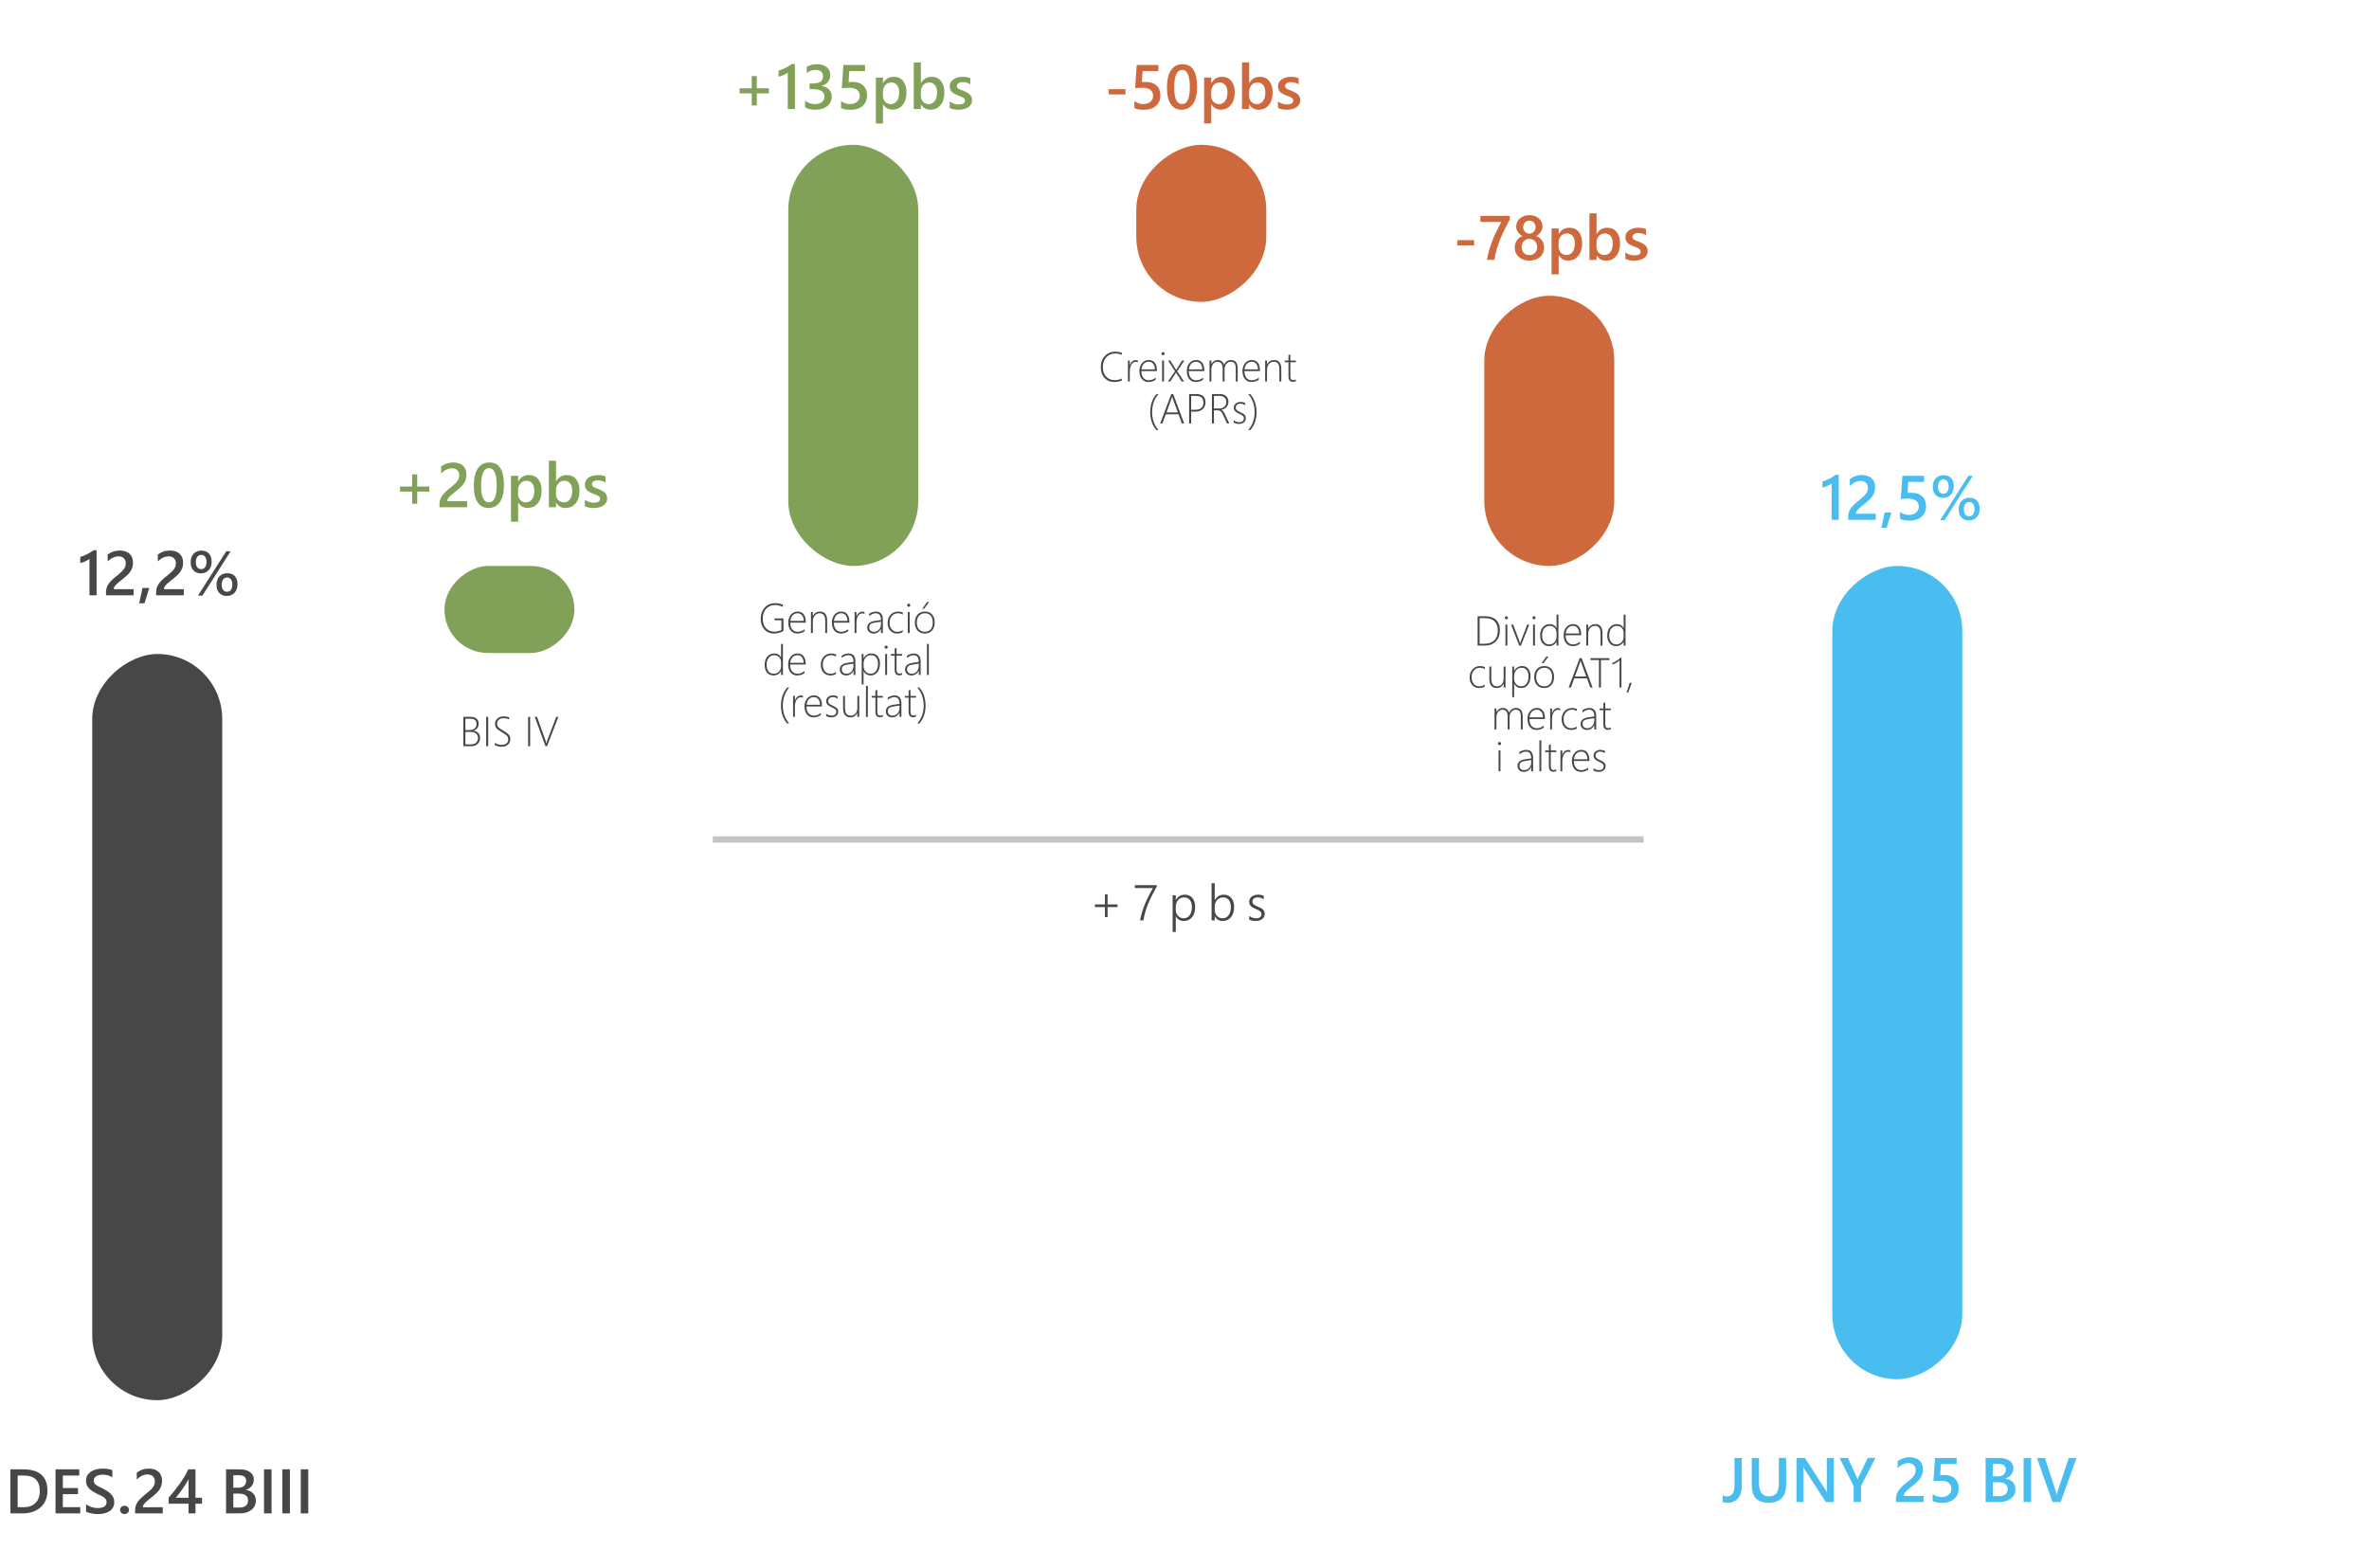
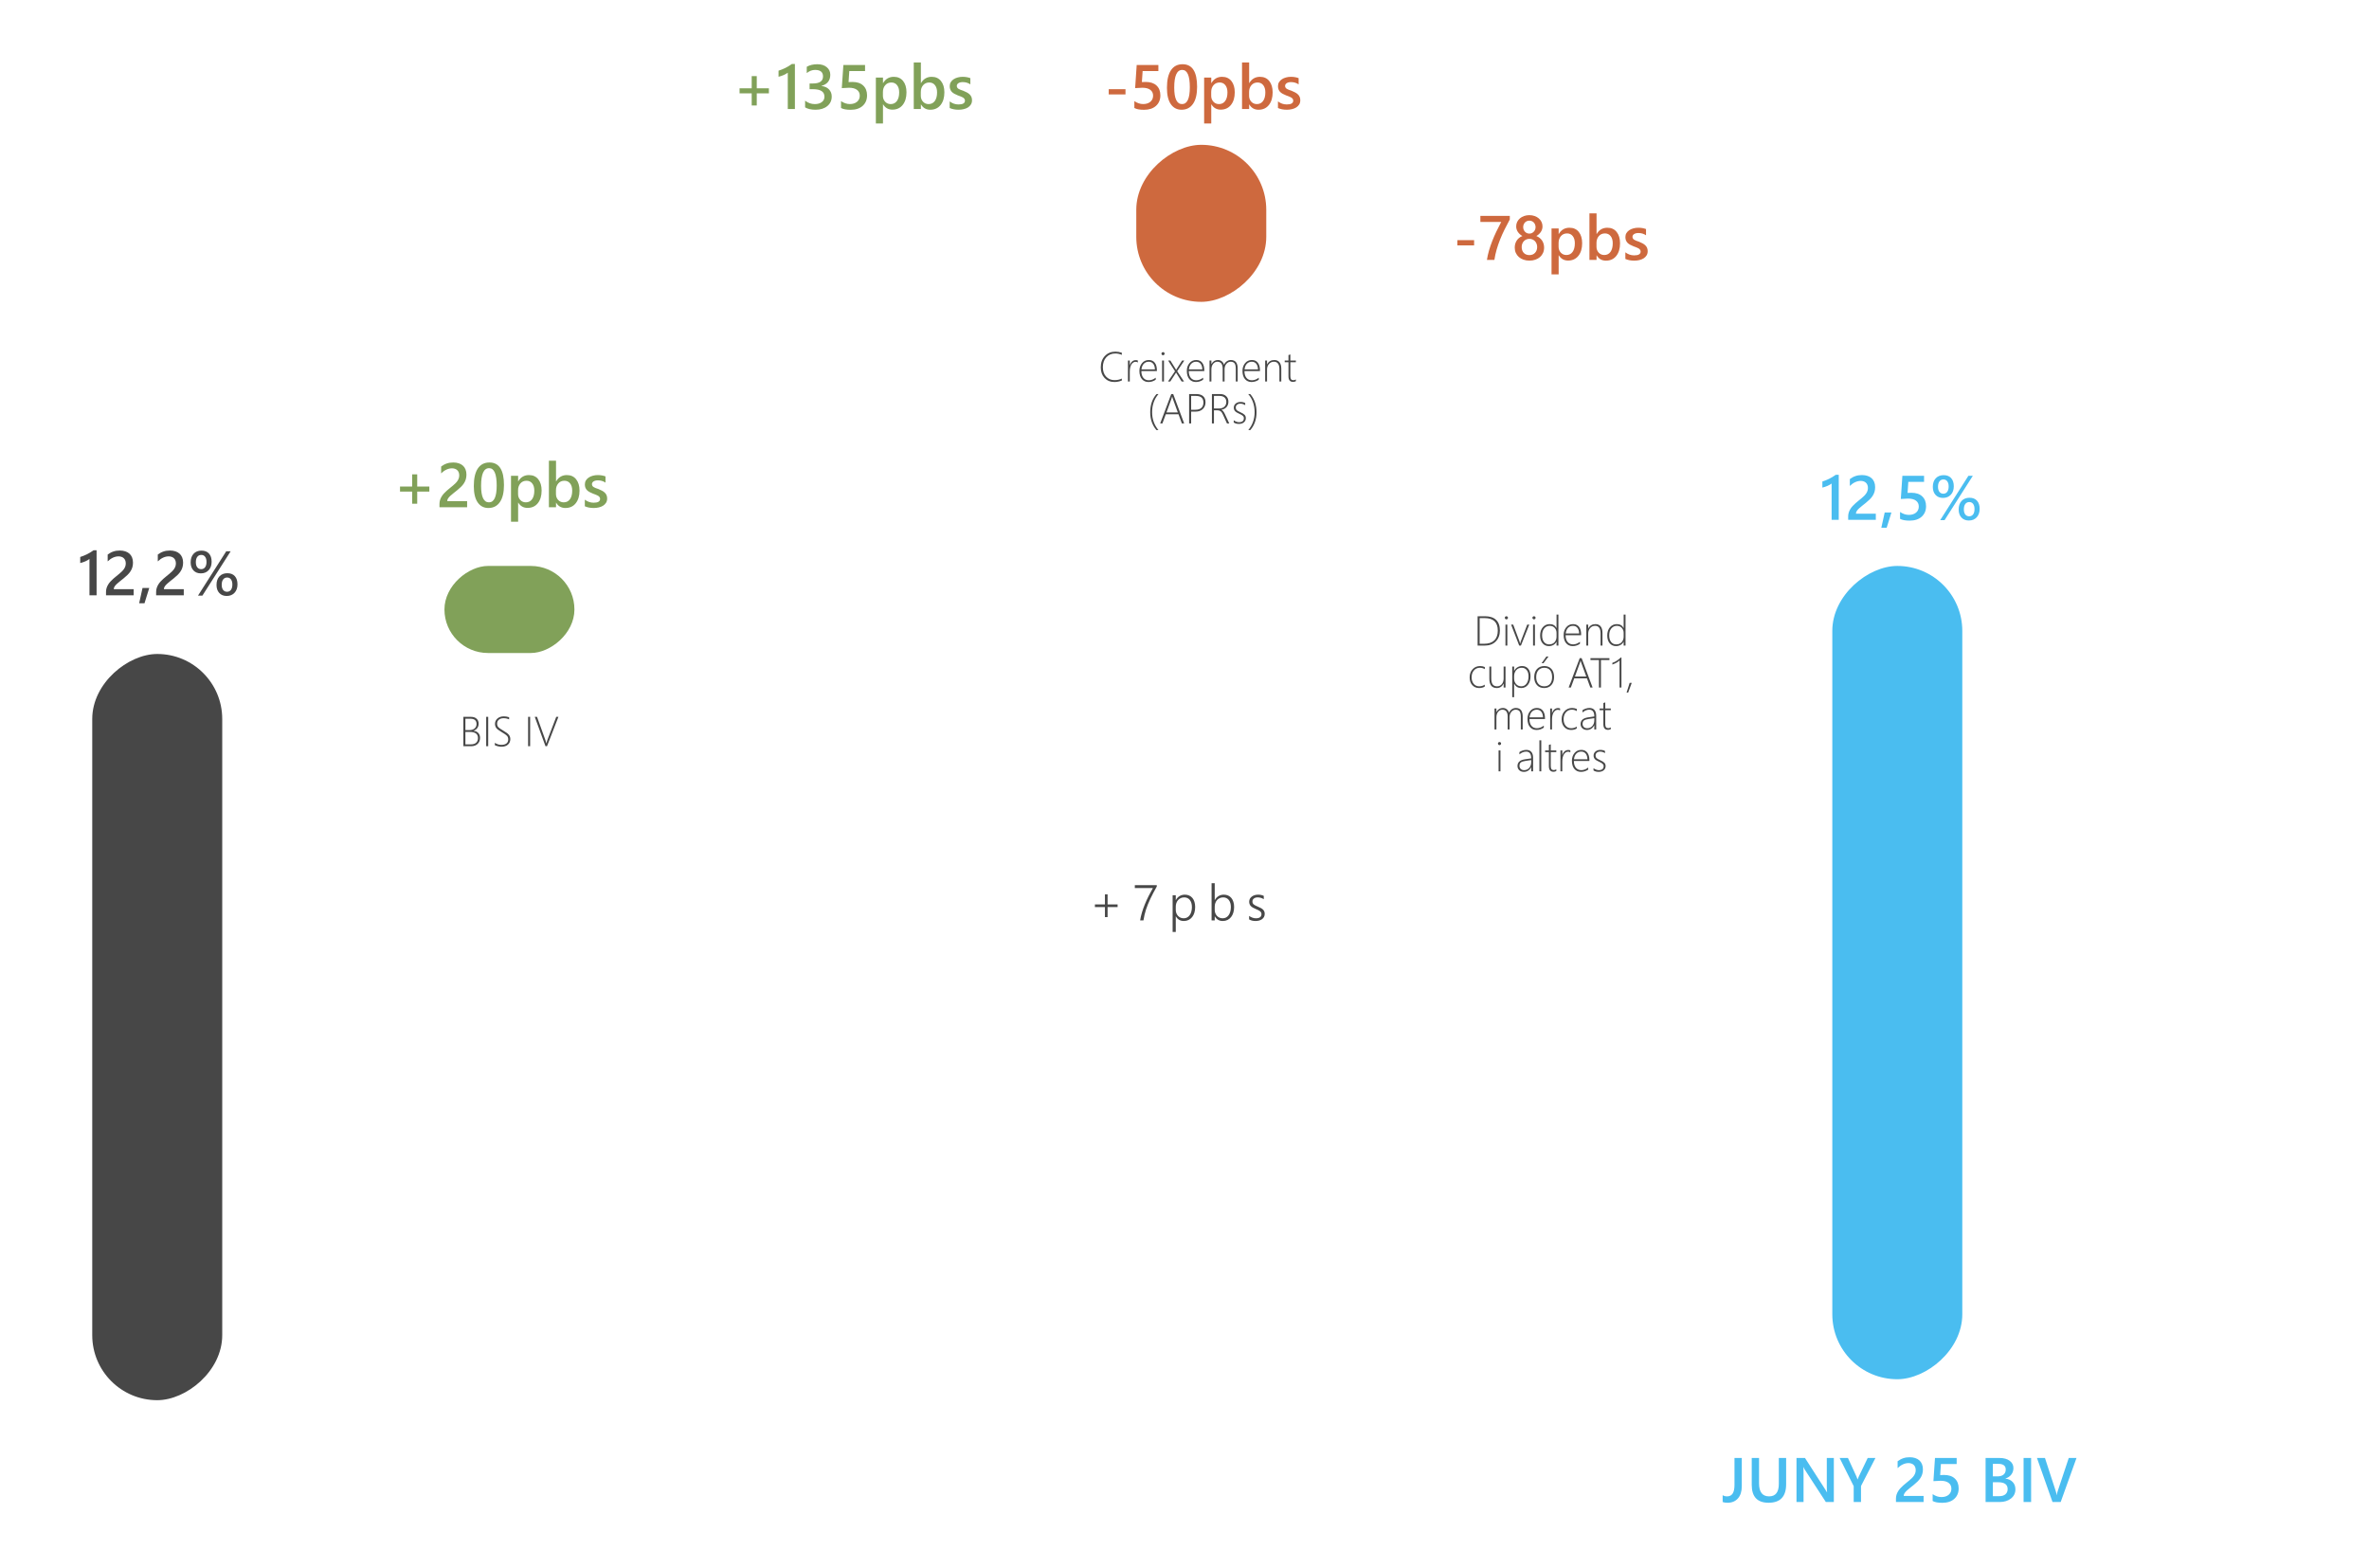
<svg xmlns="http://www.w3.org/2000/svg" width="565" height="374" viewBox="0 0 565 374" fill="none">
  <rect x="22" y="334" width="178" height="31" rx="15.5" transform="rotate(-90 22 334)" fill="#474747" />
-   <path d="M2.478 361V350.497H5.51C9.382 350.497 11.318 352.204 11.318 355.617C11.318 357.238 10.781 358.542 9.707 359.528C8.632 360.509 7.192 361 5.385 361H2.478ZM4.213 351.977V359.528H5.605C6.831 359.528 7.783 359.191 8.461 358.517C9.145 357.843 9.487 356.891 9.487 355.661C9.487 353.205 8.215 351.977 5.671 351.977H4.213ZM19.14 361H13.244V350.497H18.906V351.977H14.987V354.95H18.598V356.422H14.987V359.528H19.14V361ZM20.524 360.583V358.788C20.686 358.935 20.876 359.066 21.096 359.184C21.32 359.301 21.557 359.401 21.806 359.484C22.055 359.562 22.304 359.623 22.553 359.667C22.802 359.711 23.032 359.733 23.242 359.733C23.974 359.733 24.519 359.611 24.875 359.367C25.236 359.123 25.417 358.769 25.417 358.305C25.417 358.056 25.356 357.841 25.234 357.66C25.117 357.475 24.951 357.306 24.736 357.155C24.521 357.003 24.267 356.859 23.974 356.723C23.686 356.581 23.376 356.435 23.044 356.283C22.688 356.093 22.355 355.9 22.048 355.705C21.74 355.509 21.472 355.294 21.242 355.06C21.018 354.821 20.839 354.552 20.707 354.254C20.581 353.957 20.517 353.607 20.517 353.207C20.517 352.714 20.627 352.287 20.847 351.925C21.071 351.559 21.364 351.259 21.726 351.024C22.092 350.785 22.507 350.609 22.971 350.497C23.435 350.38 23.908 350.321 24.392 350.321C25.49 350.321 26.291 350.446 26.794 350.695V352.416C26.198 351.986 25.432 351.771 24.494 351.771C24.235 351.771 23.977 351.796 23.718 351.845C23.464 351.894 23.234 351.974 23.029 352.086C22.829 352.199 22.666 352.343 22.539 352.519C22.412 352.694 22.348 352.907 22.348 353.156C22.348 353.39 22.397 353.593 22.495 353.764C22.592 353.935 22.734 354.091 22.919 354.232C23.11 354.374 23.339 354.513 23.608 354.65C23.881 354.782 24.196 354.926 24.553 355.082C24.919 355.272 25.263 355.473 25.585 355.683C25.913 355.893 26.198 356.125 26.442 356.378C26.691 356.632 26.887 356.916 27.028 357.228C27.175 357.536 27.248 357.887 27.248 358.283C27.248 358.815 27.141 359.264 26.926 359.63C26.711 359.997 26.42 360.294 26.054 360.524C25.693 360.753 25.275 360.919 24.802 361.022C24.328 361.125 23.828 361.176 23.3 361.176C23.125 361.176 22.907 361.161 22.648 361.132C22.395 361.107 22.133 361.068 21.865 361.015C21.596 360.966 21.342 360.905 21.103 360.832C20.864 360.758 20.671 360.675 20.524 360.583ZM29.694 361.161C29.401 361.161 29.152 361.066 28.947 360.875C28.742 360.68 28.64 360.448 28.64 360.18C28.64 359.906 28.742 359.672 28.947 359.477C29.152 359.281 29.401 359.184 29.694 359.184C29.992 359.184 30.244 359.281 30.449 359.477C30.659 359.672 30.764 359.906 30.764 360.18C30.764 360.448 30.659 360.68 30.449 360.875C30.244 361.066 29.992 361.161 29.694 361.161ZM38.813 361H32.221V360.187C32.221 359.855 32.268 359.545 32.36 359.257C32.453 358.964 32.578 358.69 32.734 358.437C32.89 358.178 33.073 357.936 33.283 357.711C33.493 357.482 33.718 357.262 33.957 357.052C34.196 356.837 34.44 356.632 34.69 356.437C34.938 356.237 35.183 356.037 35.422 355.836C35.647 355.646 35.852 355.46 36.037 355.28C36.223 355.094 36.381 354.904 36.513 354.708C36.645 354.513 36.748 354.308 36.821 354.093C36.894 353.874 36.931 353.637 36.931 353.383C36.931 353.104 36.887 352.863 36.799 352.658C36.716 352.448 36.596 352.274 36.44 352.138C36.289 351.996 36.108 351.891 35.898 351.823C35.688 351.75 35.459 351.713 35.209 351.713C34.78 351.713 34.343 351.813 33.898 352.013C33.454 352.213 33.027 352.514 32.617 352.914V351.281C32.831 351.12 33.049 350.98 33.269 350.863C33.488 350.741 33.715 350.641 33.95 350.563C34.184 350.48 34.431 350.419 34.69 350.38C34.948 350.341 35.224 350.321 35.517 350.321C35.991 350.321 36.42 350.385 36.806 350.512C37.192 350.634 37.522 350.817 37.795 351.061C38.068 351.3 38.278 351.601 38.425 351.962C38.576 352.323 38.652 352.738 38.652 353.207C38.652 353.632 38.598 354.015 38.491 354.357C38.388 354.694 38.239 355.009 38.044 355.302C37.853 355.595 37.622 355.873 37.348 356.137C37.075 356.4 36.77 356.671 36.433 356.95C36.149 357.179 35.866 357.404 35.583 357.624C35.305 357.838 35.053 358.051 34.829 358.261C34.604 358.466 34.421 358.673 34.279 358.883C34.143 359.088 34.074 359.296 34.074 359.506V359.542H38.813V361ZM46.621 350.497V357.279H48.181V358.693H46.621V361H44.973V358.693H40.219V357.265C40.649 356.781 41.088 356.259 41.538 355.697C41.992 355.131 42.426 354.555 42.841 353.969C43.261 353.378 43.649 352.787 44.006 352.196C44.362 351.605 44.663 351.039 44.907 350.497H46.621ZM44.973 357.279V352.87C44.44 353.827 43.913 354.662 43.391 355.375C42.873 356.088 42.387 356.723 41.933 357.279H44.973ZM53.908 361V350.497H57.241C58.256 350.497 59.06 350.719 59.65 351.164C60.246 351.608 60.544 352.187 60.544 352.899C60.544 353.495 60.376 354.013 60.039 354.452C59.702 354.892 59.235 355.204 58.64 355.39V355.419C59.362 355.502 59.938 355.771 60.368 356.225C60.803 356.674 61.02 357.26 61.02 357.982C61.02 358.881 60.666 359.608 59.958 360.165C59.25 360.722 58.356 361 57.277 361H53.908ZM55.644 351.896V354.884H56.772C57.377 354.884 57.851 354.743 58.193 354.459C58.54 354.171 58.713 353.766 58.713 353.244C58.713 352.345 58.112 351.896 56.911 351.896H55.644ZM55.644 356.283V359.608H57.131C57.78 359.608 58.281 359.459 58.632 359.162C58.989 358.859 59.167 358.444 59.167 357.917C59.167 356.828 58.413 356.283 56.904 356.283H55.644ZM64.763 361H62.968V350.497H64.763V361ZM69.143 361H67.348V350.497H69.143V361ZM73.522 361H71.728V350.497H73.522V361Z" fill="#474747" />
  <path d="M23.037 131.263V142H21.337V133.343C21.03 133.562 20.698 133.75 20.341 133.907C19.99 134.058 19.587 134.192 19.133 134.31V132.859C19.416 132.767 19.689 132.669 19.953 132.566C20.217 132.464 20.476 132.349 20.73 132.222C20.988 132.095 21.247 131.954 21.506 131.797C21.77 131.641 22.041 131.463 22.319 131.263H23.037ZM31.877 142H25.285V141.187C25.285 140.855 25.331 140.545 25.424 140.257C25.517 139.964 25.642 139.69 25.798 139.437C25.954 139.178 26.137 138.936 26.347 138.711C26.557 138.482 26.782 138.262 27.021 138.052C27.26 137.837 27.504 137.632 27.753 137.437C28.002 137.237 28.247 137.037 28.486 136.836C28.71 136.646 28.916 136.46 29.101 136.28C29.287 136.094 29.445 135.904 29.577 135.708C29.709 135.513 29.811 135.308 29.885 135.093C29.958 134.874 29.995 134.637 29.995 134.383C29.995 134.104 29.951 133.863 29.863 133.658C29.78 133.448 29.66 133.274 29.504 133.138C29.352 132.996 29.172 132.891 28.962 132.823C28.752 132.75 28.523 132.713 28.273 132.713C27.844 132.713 27.407 132.813 26.962 133.013C26.518 133.213 26.091 133.514 25.681 133.914V132.281C25.895 132.12 26.113 131.98 26.332 131.863C26.552 131.741 26.779 131.641 27.014 131.563C27.248 131.48 27.495 131.419 27.753 131.38C28.012 131.341 28.288 131.321 28.581 131.321C29.055 131.321 29.484 131.385 29.87 131.512C30.256 131.634 30.585 131.817 30.859 132.061C31.132 132.3 31.342 132.601 31.489 132.962C31.64 133.323 31.716 133.738 31.716 134.207C31.716 134.632 31.662 135.015 31.555 135.357C31.452 135.694 31.303 136.009 31.108 136.302C30.918 136.595 30.686 136.873 30.412 137.137C30.139 137.4 29.834 137.671 29.497 137.95C29.213 138.179 28.93 138.404 28.647 138.624C28.369 138.838 28.117 139.051 27.893 139.261C27.668 139.466 27.485 139.673 27.343 139.883C27.206 140.088 27.138 140.296 27.138 140.506V140.542H31.877V142ZM35.598 140.25L34.462 143.904H33.188L33.994 140.25H35.598ZM43.83 142H37.238V141.187C37.238 140.855 37.285 140.545 37.377 140.257C37.47 139.964 37.595 139.69 37.751 139.437C37.907 139.178 38.09 138.936 38.3 138.711C38.51 138.482 38.735 138.262 38.974 138.052C39.213 137.837 39.458 137.632 39.706 137.437C39.956 137.237 40.2 137.037 40.439 136.836C40.664 136.646 40.869 136.46 41.054 136.28C41.24 136.094 41.398 135.904 41.53 135.708C41.662 135.513 41.765 135.308 41.838 135.093C41.911 134.874 41.948 134.637 41.948 134.383C41.948 134.104 41.904 133.863 41.816 133.658C41.733 133.448 41.613 133.274 41.457 133.138C41.306 132.996 41.125 132.891 40.915 132.823C40.705 132.75 40.476 132.713 40.227 132.713C39.797 132.713 39.36 132.813 38.916 133.013C38.471 133.213 38.044 133.514 37.634 133.914V132.281C37.849 132.12 38.066 131.98 38.286 131.863C38.505 131.741 38.732 131.641 38.967 131.563C39.201 131.48 39.448 131.419 39.706 131.38C39.965 131.341 40.241 131.321 40.534 131.321C41.008 131.321 41.438 131.385 41.823 131.512C42.209 131.634 42.539 131.817 42.812 132.061C43.085 132.3 43.295 132.601 43.442 132.962C43.593 133.323 43.669 133.738 43.669 134.207C43.669 134.632 43.615 135.015 43.508 135.357C43.405 135.694 43.256 136.009 43.061 136.302C42.871 136.595 42.639 136.873 42.365 137.137C42.092 137.4 41.787 137.671 41.45 137.95C41.166 138.179 40.883 138.404 40.6 138.624C40.322 138.838 40.07 139.051 39.846 139.261C39.621 139.466 39.438 139.673 39.296 139.883C39.16 140.088 39.091 140.296 39.091 140.506V140.542H43.83V142ZM47.902 136.771C47.16 136.771 46.569 136.534 46.13 136.06C45.69 135.582 45.471 134.944 45.471 134.148C45.471 133.279 45.703 132.596 46.166 132.098C46.635 131.595 47.265 131.343 48.056 131.343C48.823 131.343 49.416 131.575 49.836 132.039C50.261 132.503 50.473 133.155 50.473 133.995C50.473 134.834 50.236 135.508 49.763 136.016C49.289 136.519 48.669 136.771 47.902 136.771ZM48.005 132.369C47.605 132.369 47.287 132.522 47.053 132.83C46.823 133.138 46.709 133.56 46.709 134.097C46.709 134.625 46.821 135.035 47.045 135.328C47.275 135.621 47.587 135.767 47.983 135.767C48.378 135.767 48.688 135.616 48.913 135.313C49.138 135.005 49.25 134.581 49.25 134.039C49.25 133.511 49.138 133.101 48.913 132.808C48.693 132.515 48.391 132.369 48.005 132.369ZM55.014 131.497L48.276 142.073H47.228L53.959 131.497H55.014ZM54.069 142.161C53.327 142.161 52.736 141.924 52.297 141.451C51.857 140.972 51.638 140.335 51.638 139.539C51.638 138.67 51.87 137.986 52.334 137.488C52.802 136.985 53.432 136.734 54.223 136.734C54.99 136.734 55.583 136.966 56.003 137.43C56.428 137.894 56.64 138.545 56.64 139.385C56.64 140.225 56.403 140.899 55.93 141.407C55.456 141.91 54.836 142.161 54.069 142.161ZM54.172 137.759C53.772 137.759 53.454 137.913 53.22 138.221C52.99 138.528 52.876 138.951 52.876 139.488C52.876 140.015 52.988 140.425 53.212 140.718C53.442 141.011 53.754 141.158 54.15 141.158C54.545 141.158 54.855 141.006 55.08 140.704C55.305 140.396 55.417 139.971 55.417 139.429C55.417 138.902 55.305 138.492 55.08 138.199C54.86 137.906 54.558 137.759 54.172 137.759Z" fill="#474747" />
  <rect x="437" y="329" width="194" height="31" rx="15.5" transform="rotate(-90 437 329)" fill="#4ABDF0" />
  <path d="M438.537 113.263V124H436.837V115.343C436.53 115.562 436.198 115.75 435.841 115.907C435.49 116.058 435.087 116.192 434.633 116.31V114.859C434.916 114.767 435.189 114.669 435.453 114.566C435.717 114.464 435.976 114.349 436.229 114.222C436.488 114.095 436.747 113.954 437.006 113.797C437.27 113.641 437.541 113.463 437.819 113.263H438.537ZM447.377 124H440.785V123.187C440.785 122.855 440.832 122.545 440.924 122.257C441.017 121.964 441.142 121.69 441.298 121.437C441.454 121.178 441.637 120.936 441.847 120.711C442.057 120.482 442.282 120.262 442.521 120.052C442.76 119.837 443.004 119.632 443.253 119.437C443.502 119.237 443.747 119.037 443.986 118.836C444.21 118.646 444.416 118.46 444.601 118.28C444.787 118.094 444.945 117.904 445.077 117.708C445.209 117.513 445.312 117.308 445.385 117.093C445.458 116.874 445.495 116.637 445.495 116.383C445.495 116.104 445.451 115.863 445.363 115.658C445.28 115.448 445.16 115.274 445.004 115.138C444.853 114.996 444.672 114.891 444.462 114.823C444.252 114.75 444.022 114.713 443.773 114.713C443.344 114.713 442.907 114.813 442.462 115.013C442.018 115.213 441.591 115.514 441.181 115.914V114.281C441.396 114.12 441.613 113.98 441.833 113.863C442.052 113.741 442.279 113.641 442.514 113.563C442.748 113.48 442.995 113.419 443.253 113.38C443.512 113.341 443.788 113.321 444.081 113.321C444.555 113.321 444.984 113.385 445.37 113.512C445.756 113.634 446.085 113.817 446.359 114.061C446.632 114.3 446.842 114.601 446.989 114.962C447.14 115.323 447.216 115.738 447.216 116.207C447.216 116.632 447.162 117.015 447.055 117.357C446.952 117.694 446.803 118.009 446.608 118.302C446.417 118.595 446.186 118.873 445.912 119.137C445.639 119.4 445.333 119.671 444.997 119.95C444.713 120.179 444.43 120.404 444.147 120.624C443.869 120.838 443.617 121.051 443.393 121.261C443.168 121.466 442.985 121.673 442.843 121.883C442.707 122.088 442.638 122.296 442.638 122.506V122.542H447.377V124ZM451.098 122.25L449.962 125.904H448.688L449.494 122.25H451.098ZM453.156 123.758V122.125C453.844 122.589 454.542 122.821 455.25 122.821C455.963 122.821 456.537 122.64 456.972 122.279C457.406 121.913 457.624 121.427 457.624 120.821C457.624 120.226 457.401 119.762 456.957 119.43C456.518 119.098 455.885 118.932 455.06 118.932C454.777 118.932 454.203 118.961 453.339 119.02L453.712 113.497H458.883V114.947H455.126L454.95 117.577C455.287 117.557 455.592 117.547 455.866 117.547C456.979 117.547 457.838 117.833 458.444 118.404C459.054 118.976 459.359 119.757 459.359 120.748C459.359 121.788 459.01 122.623 458.312 123.253C457.619 123.878 456.664 124.19 455.448 124.19C454.423 124.19 453.659 124.046 453.156 123.758ZM463.402 118.771C462.66 118.771 462.069 118.534 461.63 118.06C461.19 117.582 460.971 116.944 460.971 116.148C460.971 115.279 461.203 114.596 461.667 114.098C462.135 113.595 462.765 113.343 463.556 113.343C464.323 113.343 464.916 113.575 465.336 114.039C465.761 114.503 465.973 115.155 465.973 115.995C465.973 116.834 465.736 117.508 465.263 118.016C464.789 118.519 464.169 118.771 463.402 118.771ZM463.505 114.369C463.104 114.369 462.787 114.522 462.553 114.83C462.323 115.138 462.208 115.56 462.208 116.097C462.208 116.625 462.321 117.035 462.545 117.328C462.775 117.621 463.087 117.767 463.483 117.767C463.878 117.767 464.188 117.616 464.413 117.313C464.638 117.005 464.75 116.581 464.75 116.039C464.75 115.511 464.638 115.101 464.413 114.808C464.193 114.515 463.891 114.369 463.505 114.369ZM470.514 113.497L463.776 124.073H462.729L469.459 113.497H470.514ZM469.569 124.161C468.827 124.161 468.236 123.924 467.797 123.451C467.357 122.972 467.138 122.335 467.138 121.539C467.138 120.67 467.37 119.986 467.833 119.488C468.302 118.985 468.932 118.734 469.723 118.734C470.49 118.734 471.083 118.966 471.503 119.43C471.928 119.894 472.14 120.545 472.14 121.385C472.14 122.225 471.903 122.899 471.43 123.407C470.956 123.91 470.336 124.161 469.569 124.161ZM469.672 119.759C469.271 119.759 468.954 119.913 468.72 120.221C468.49 120.528 468.375 120.951 468.375 121.488C468.375 122.015 468.488 122.425 468.712 122.718C468.942 123.011 469.254 123.158 469.65 123.158C470.045 123.158 470.355 123.006 470.58 122.704C470.805 122.396 470.917 121.971 470.917 121.429C470.917 120.902 470.805 120.492 470.58 120.199C470.36 119.906 470.058 119.759 469.672 119.759Z" fill="#4ABDF0" />
  <path d="M415.412 354.524C415.412 355.77 415.104 356.739 414.489 357.432C413.874 358.121 413.054 358.465 412.028 358.465C411.55 358.465 411.157 358.409 410.849 358.296V356.656C411.127 356.846 411.486 356.941 411.926 356.941C413.088 356.941 413.669 356.043 413.669 354.246V347.786H415.412V354.524ZM425.988 354.041C425.988 356.99 424.592 358.465 421.799 358.465C419.123 358.465 417.785 357.046 417.785 354.209V347.786H419.528V353.851C419.528 355.911 420.329 356.941 421.931 356.941C423.474 356.941 424.245 355.948 424.245 353.96V347.786H425.988V354.041ZM437.363 358.289H435.458L430.441 350.569C430.314 350.374 430.209 350.171 430.126 349.961H430.083C430.122 350.186 430.141 350.667 430.141 351.404V358.289H428.457V347.786H430.485L435.334 355.323C435.539 355.635 435.671 355.85 435.729 355.967H435.759C435.71 355.689 435.686 355.218 435.686 354.554V347.786H437.363V358.289ZM447.287 347.786L443.845 354.473V358.289H442.102V354.51L438.747 347.786H440.732L442.797 352.291C442.822 352.344 442.895 352.547 443.017 352.898H443.039C443.083 352.742 443.164 352.54 443.281 352.291L445.441 347.786H447.287ZM458.771 358.289H452.18V357.476C452.18 357.144 452.226 356.834 452.319 356.546C452.412 356.253 452.536 355.979 452.692 355.726C452.849 355.467 453.032 355.225 453.242 355C453.452 354.771 453.676 354.551 453.916 354.341C454.155 354.126 454.399 353.921 454.648 353.726C454.897 353.526 455.141 353.326 455.38 353.125C455.605 352.935 455.81 352.75 455.996 352.569C456.181 352.383 456.34 352.193 456.472 351.998C456.604 351.802 456.706 351.597 456.779 351.382C456.853 351.163 456.889 350.926 456.889 350.672C456.889 350.394 456.845 350.152 456.757 349.947C456.674 349.737 456.555 349.563 456.398 349.427C456.247 349.285 456.066 349.18 455.856 349.112C455.646 349.039 455.417 349.002 455.168 349.002C454.738 349.002 454.301 349.102 453.857 349.302C453.413 349.502 452.985 349.803 452.575 350.203V348.57C452.79 348.409 453.007 348.27 453.227 348.152C453.447 348.03 453.674 347.93 453.908 347.852C454.143 347.769 454.389 347.708 454.648 347.669C454.907 347.63 455.183 347.61 455.476 347.61C455.949 347.61 456.379 347.674 456.765 347.801C457.15 347.923 457.48 348.106 457.753 348.35C458.027 348.589 458.237 348.89 458.383 349.251C458.535 349.612 458.61 350.027 458.61 350.496C458.61 350.921 458.557 351.304 458.449 351.646C458.347 351.983 458.198 352.298 458.002 352.591C457.812 352.884 457.58 353.162 457.307 353.426C457.033 353.689 456.728 353.96 456.391 354.239C456.108 354.468 455.825 354.693 455.542 354.913C455.263 355.127 455.012 355.34 454.787 355.55C454.562 355.755 454.379 355.962 454.238 356.172C454.101 356.377 454.033 356.585 454.033 356.795V356.832H458.771V358.289ZM460.932 358.047V356.414C461.621 356.878 462.319 357.11 463.027 357.11C463.74 357.11 464.313 356.929 464.748 356.568C465.183 356.202 465.4 355.716 465.4 355.11C465.4 354.515 465.178 354.051 464.733 353.719C464.294 353.387 463.662 353.221 462.836 353.221C462.553 353.221 461.979 353.25 461.115 353.309L461.489 347.786H466.66V349.236H462.902L462.727 351.866C463.063 351.846 463.369 351.836 463.642 351.836C464.755 351.836 465.615 352.122 466.22 352.693C466.831 353.265 467.136 354.046 467.136 355.037C467.136 356.077 466.787 356.912 466.088 357.542C465.395 358.167 464.44 358.479 463.225 358.479C462.199 358.479 461.435 358.335 460.932 358.047ZM473.559 358.289V347.786H476.892C477.907 347.786 478.71 348.008 479.301 348.453C479.897 348.897 480.195 349.476 480.195 350.188C480.195 350.784 480.026 351.302 479.689 351.741C479.353 352.181 478.886 352.493 478.291 352.679V352.708C479.013 352.791 479.589 353.06 480.019 353.514C480.454 353.963 480.671 354.549 480.671 355.271C480.671 356.17 480.317 356.897 479.609 357.454C478.901 358.011 478.007 358.289 476.928 358.289H473.559ZM475.295 349.185V352.173H476.423C477.028 352.173 477.502 352.032 477.844 351.749C478.19 351.46 478.364 351.055 478.364 350.533C478.364 349.634 477.763 349.185 476.562 349.185H475.295ZM475.295 353.572V356.897H476.782C477.431 356.897 477.932 356.749 478.283 356.451C478.64 356.148 478.818 355.733 478.818 355.206C478.818 354.117 478.063 353.572 476.555 353.572H475.295ZM484.414 358.289H482.619V347.786H484.414V358.289ZM495.239 347.786L491.467 358.289H489.519L485.812 347.786H487.717L490.31 355.755C490.393 356.009 490.456 356.304 490.5 356.641H490.529C490.563 356.363 490.634 356.062 490.742 355.74L493.393 347.786H495.239Z" fill="#4ABDF0" />
  <rect x="271" y="72" width="37.455" height="31" rx="15.5" transform="rotate(-90 271 72)" fill="#CE693E" />
  <path d="M268.426 22.528H264.427V21.276H268.426V22.528ZM270.542 25.758V24.125C271.231 24.589 271.929 24.821 272.637 24.821C273.35 24.821 273.924 24.64 274.358 24.279C274.793 23.913 275.01 23.427 275.01 22.821C275.01 22.226 274.788 21.762 274.344 21.43C273.904 21.098 273.272 20.932 272.447 20.932C272.164 20.932 271.59 20.961 270.726 21.02L271.099 15.497H276.27V16.947H272.513L272.337 19.577C272.674 19.557 272.979 19.547 273.252 19.547C274.366 19.547 275.225 19.833 275.831 20.404C276.441 20.976 276.746 21.757 276.746 22.748C276.746 23.788 276.397 24.623 275.699 25.253C275.005 25.878 274.051 26.19 272.835 26.19C271.81 26.19 271.045 26.046 270.542 25.758ZM281.792 26.176C280.699 26.176 279.844 25.729 279.229 24.835C278.619 23.942 278.313 22.65 278.313 20.961C278.313 19.105 278.633 17.702 279.273 16.75C279.913 15.797 280.835 15.321 282.042 15.321C284.351 15.321 285.506 17.116 285.506 20.705C285.506 22.482 285.179 23.839 284.524 24.777C283.875 25.709 282.964 26.176 281.792 26.176ZM281.961 16.676C280.687 16.676 280.049 18.08 280.049 20.888C280.049 23.515 280.674 24.828 281.924 24.828C283.155 24.828 283.77 23.493 283.77 20.822C283.77 18.058 283.167 16.676 281.961 16.676ZM288.912 24.894H288.882V29.45H287.183V18.5H288.882V19.818H288.912C289.493 18.822 290.342 18.324 291.46 18.324C292.413 18.324 293.155 18.659 293.687 19.328C294.219 19.997 294.485 20.895 294.485 22.023C294.485 23.273 294.185 24.274 293.584 25.026C292.984 25.778 292.164 26.154 291.124 26.154C290.167 26.154 289.429 25.734 288.912 24.894ZM288.868 21.935V22.865C288.868 23.412 289.041 23.876 289.388 24.257C289.739 24.638 290.184 24.828 290.721 24.828C291.351 24.828 291.844 24.584 292.2 24.096C292.562 23.602 292.742 22.916 292.742 22.038C292.742 21.3 292.574 20.724 292.237 20.309C291.905 19.889 291.453 19.679 290.882 19.679C290.276 19.679 289.788 19.894 289.417 20.324C289.051 20.753 288.868 21.291 288.868 21.935ZM297.95 24.916H297.92V26H296.221V14.896H297.92V19.818H297.95C298.531 18.822 299.38 18.324 300.499 18.324C301.446 18.324 302.186 18.661 302.718 19.335C303.255 20.004 303.523 20.902 303.523 22.03C303.523 23.285 303.223 24.291 302.623 25.048C302.022 25.8 301.202 26.176 300.162 26.176C299.185 26.176 298.448 25.756 297.95 24.916ZM297.906 21.935V22.865C297.906 23.412 298.079 23.876 298.426 24.257C298.777 24.638 299.222 24.828 299.759 24.828C300.389 24.828 300.882 24.584 301.238 24.096C301.6 23.602 301.78 22.916 301.78 22.038C301.78 21.3 301.612 20.724 301.275 20.309C300.943 19.889 300.491 19.679 299.92 19.679C299.314 19.679 298.826 19.894 298.455 20.324C298.089 20.753 297.906 21.291 297.906 21.935ZM304.791 25.766V24.191C305.425 24.674 306.126 24.916 306.893 24.916C307.918 24.916 308.431 24.613 308.431 24.008C308.431 23.837 308.387 23.693 308.299 23.576C308.211 23.454 308.091 23.346 307.94 23.253C307.793 23.161 307.618 23.078 307.413 23.004C307.212 22.931 306.988 22.848 306.739 22.755C306.431 22.633 306.153 22.504 305.904 22.367C305.66 22.23 305.455 22.077 305.289 21.906C305.127 21.73 305.005 21.532 304.922 21.312C304.839 21.093 304.798 20.836 304.798 20.544C304.798 20.182 304.883 19.865 305.054 19.591C305.225 19.313 305.455 19.081 305.743 18.895C306.031 18.705 306.358 18.564 306.724 18.471C307.09 18.373 307.469 18.324 307.859 18.324C308.553 18.324 309.173 18.429 309.72 18.639V20.126C309.192 19.765 308.587 19.584 307.903 19.584C307.688 19.584 307.493 19.606 307.317 19.65C307.146 19.694 307 19.755 306.878 19.833C306.756 19.911 306.661 20.006 306.592 20.119C306.524 20.226 306.49 20.346 306.49 20.477C306.49 20.639 306.524 20.775 306.592 20.888C306.661 21 306.761 21.1 306.893 21.188C307.029 21.271 307.19 21.349 307.376 21.422C307.566 21.491 307.784 21.566 308.028 21.649C308.35 21.781 308.638 21.916 308.892 22.052C309.151 22.189 309.371 22.345 309.551 22.521C309.732 22.692 309.871 22.892 309.969 23.122C310.066 23.346 310.115 23.615 310.115 23.927C310.115 24.308 310.027 24.64 309.852 24.923C309.676 25.206 309.441 25.441 309.148 25.627C308.855 25.812 308.516 25.949 308.13 26.037C307.75 26.129 307.347 26.176 306.922 26.176C306.102 26.176 305.391 26.039 304.791 25.766Z" fill="#CE693E" />
  <path d="M267.552 90.77C266.985 91.005 266.395 91.122 265.779 91.122C264.822 91.122 264.041 90.801 263.436 90.16C262.833 89.516 262.532 88.676 262.532 87.641C262.532 86.505 262.859 85.595 263.514 84.911C264.168 84.224 265 83.881 266.009 83.881C266.546 83.881 267.06 83.967 267.552 84.14V84.652C267.06 84.431 266.543 84.32 265.999 84.32C265.12 84.32 264.406 84.618 263.855 85.214C263.305 85.81 263.03 86.602 263.03 87.592C263.03 88.546 263.292 89.299 263.816 89.853C264.344 90.403 265.011 90.678 265.818 90.678C266.463 90.678 267.041 90.552 267.552 90.302V90.77ZM271.37 86.469C271.22 86.361 271.045 86.308 270.843 86.308C270.449 86.308 270.118 86.511 269.852 86.918C269.585 87.325 269.451 87.903 269.451 88.651V91H269.012V86H269.451V87.108H269.471C269.585 86.728 269.765 86.431 270.013 86.22C270.26 86.008 270.547 85.902 270.872 85.902C271.058 85.902 271.224 85.932 271.37 85.99V86.469ZM272.215 88.519C272.215 89.206 272.373 89.743 272.688 90.131C273.007 90.518 273.444 90.712 273.997 90.712C274.557 90.712 275.104 90.505 275.638 90.092V90.57C275.12 90.938 274.542 91.122 273.904 91.122C273.26 91.122 272.739 90.891 272.342 90.429C271.945 89.966 271.746 89.314 271.746 88.471C271.746 87.742 271.953 87.128 272.366 86.63C272.783 86.129 273.323 85.878 273.987 85.878C274.609 85.878 275.086 86.096 275.418 86.532C275.75 86.968 275.916 87.564 275.916 88.319V88.519H272.215ZM275.447 88.109C275.428 87.533 275.289 87.086 275.032 86.767C274.775 86.448 274.42 86.288 273.968 86.288C273.499 86.288 273.11 86.446 272.801 86.762C272.495 87.074 272.306 87.523 272.234 88.109H275.447ZM277.376 84.74C277.278 84.74 277.192 84.704 277.117 84.633C277.042 84.561 277.005 84.47 277.005 84.359C277.005 84.252 277.042 84.166 277.117 84.101C277.195 84.032 277.282 83.998 277.376 83.998C277.477 83.998 277.565 84.031 277.64 84.096C277.718 84.161 277.757 84.249 277.757 84.359C277.757 84.463 277.719 84.553 277.645 84.628C277.57 84.703 277.48 84.74 277.376 84.74ZM277.156 91V86H277.605V91H277.156ZM280.755 88.549L282.386 91H281.814L280.496 88.891H280.477L280.301 89.169C280.278 89.208 280.25 89.252 280.218 89.301L279.114 91H278.567L280.237 88.559L278.597 86H279.124L280.237 87.792C280.381 88.023 280.467 88.166 280.496 88.222H280.516L280.765 87.811L281.927 86H282.454L280.755 88.549ZM283.523 88.519C283.523 89.206 283.681 89.743 283.997 90.131C284.316 90.518 284.752 90.712 285.306 90.712C285.866 90.712 286.412 90.505 286.946 90.092V90.57C286.429 90.938 285.851 91.122 285.213 91.122C284.568 91.122 284.048 90.891 283.65 90.429C283.253 89.966 283.055 89.314 283.055 88.471C283.055 87.742 283.261 87.128 283.675 86.63C284.091 86.129 284.632 85.878 285.296 85.878C285.918 85.878 286.395 86.096 286.727 86.532C287.059 86.968 287.225 87.564 287.225 88.319V88.519H283.523ZM286.756 88.109C286.736 87.533 286.598 87.086 286.341 86.767C286.084 86.448 285.729 86.288 285.276 86.288C284.808 86.288 284.419 86.446 284.109 86.762C283.803 87.074 283.615 87.523 283.543 88.109H286.756ZM294.734 91V87.992C294.734 87.364 294.635 86.923 294.437 86.669C294.241 86.415 293.93 86.288 293.504 86.288C293.11 86.288 292.77 86.457 292.483 86.796C292.197 87.134 292.054 87.559 292.054 88.07V91H291.604V87.958C291.604 86.845 291.181 86.288 290.335 86.288C289.928 86.288 289.59 86.459 289.319 86.801C289.049 87.139 288.914 87.579 288.914 88.119V91H288.465V86H288.914V86.83H288.934C289.282 86.195 289.791 85.878 290.462 85.878C290.826 85.878 291.137 85.984 291.395 86.195C291.655 86.404 291.831 86.679 291.922 87.02C292.078 86.659 292.301 86.379 292.591 86.181C292.884 85.979 293.201 85.878 293.543 85.878C294.637 85.878 295.184 86.555 295.184 87.909V91H294.734ZM296.795 88.519C296.795 89.206 296.953 89.743 297.269 90.131C297.588 90.518 298.024 90.712 298.577 90.712C299.137 90.712 299.684 90.505 300.218 90.092V90.57C299.7 90.938 299.122 91.122 298.484 91.122C297.84 91.122 297.319 90.891 296.922 90.429C296.525 89.966 296.326 89.314 296.326 88.471C296.326 87.742 296.533 87.128 296.946 86.63C297.363 86.129 297.903 85.878 298.567 85.878C299.189 85.878 299.666 86.096 299.998 86.532C300.33 86.968 300.496 87.564 300.496 88.319V88.519H296.795ZM300.027 88.109C300.008 87.533 299.869 87.086 299.612 86.767C299.355 86.448 299 86.288 298.548 86.288C298.079 86.288 297.69 86.446 297.381 86.762C297.075 87.074 296.886 87.523 296.814 88.109H300.027ZM305.135 91V88.09C305.135 86.889 304.702 86.288 303.836 86.288C303.354 86.288 302.959 86.466 302.649 86.82C302.34 87.172 302.186 87.608 302.186 88.129V91H301.736V86H302.186V86.908H302.205C302.57 86.221 303.139 85.878 303.914 85.878C304.454 85.878 304.868 86.059 305.154 86.42C305.441 86.778 305.584 87.291 305.584 87.958V91H305.135ZM309.065 90.932C308.831 91.042 308.611 91.098 308.406 91.098C307.667 91.098 307.298 90.655 307.298 89.769V86.41H306.399V86H307.298V84.701C307.369 84.675 307.444 84.649 307.522 84.623C307.601 84.6 307.675 84.576 307.747 84.55V86H309.065V86.41H307.747V89.711C307.747 90.056 307.801 90.307 307.908 90.463C308.019 90.616 308.204 90.692 308.465 90.692C308.65 90.692 308.851 90.632 309.065 90.512V90.932ZM275.804 102.592C274.817 101.439 274.324 100.022 274.324 98.339C274.324 96.581 274.824 95.134 275.823 93.998H276.302C275.283 95.17 274.773 96.614 274.773 98.329C274.773 99.947 275.276 101.368 276.282 102.592H275.804ZM281.873 101L281.072 98.822H278.035L277.234 101H276.702L279.344 93.998H279.803L282.415 101H281.873ZM279.725 95.141C279.689 95.043 279.66 94.947 279.637 94.853C279.614 94.771 279.59 94.69 279.563 94.608H279.544C279.489 94.823 279.435 94.997 279.383 95.131L278.206 98.378H280.906L279.725 95.141ZM284.085 98.192V101H283.602V93.998H285.291C286.01 93.998 286.561 94.166 286.941 94.501C287.322 94.833 287.513 95.32 287.513 95.961C287.513 96.612 287.299 97.147 286.873 97.567C286.45 97.984 285.856 98.192 285.091 98.192H284.085ZM284.085 94.442V97.748H285.081C285.713 97.748 286.193 97.598 286.521 97.299C286.85 96.996 287.015 96.57 287.015 96.019C287.015 94.968 286.411 94.442 285.203 94.442H284.085ZM292.625 101L291.692 98.949C291.5 98.526 291.308 98.243 291.116 98.1C290.924 97.953 290.683 97.88 290.394 97.88H289.524V101H289.041V93.998H290.984C291.603 93.998 292.088 94.166 292.439 94.501C292.794 94.833 292.972 95.272 292.972 95.819C292.972 96.324 292.827 96.745 292.537 97.084C292.247 97.422 291.842 97.641 291.321 97.738V97.758C291.598 97.868 291.868 98.205 292.132 98.769L293.172 101H292.625ZM289.524 94.442V97.44H290.73C291.264 97.44 291.688 97.3 292 97.02C292.316 96.741 292.474 96.356 292.474 95.868C292.474 95.422 292.332 95.074 292.049 94.823C291.766 94.569 291.36 94.442 290.833 94.442H289.524ZM294.241 100.78V100.238C294.41 100.385 294.616 100.5 294.856 100.585C295.097 100.67 295.306 100.712 295.481 100.712C296.266 100.712 296.658 100.391 296.658 99.75C296.658 99.529 296.572 99.34 296.399 99.184C296.227 99.027 295.947 98.866 295.56 98.7C295.081 98.492 294.744 98.277 294.549 98.056C294.357 97.831 294.261 97.559 294.261 97.24C294.261 96.833 294.415 96.505 294.725 96.254C295.037 96.003 295.421 95.878 295.877 95.878C296.307 95.878 296.674 95.966 296.98 96.142V96.649C296.609 96.409 296.225 96.288 295.828 96.288C295.499 96.288 295.234 96.374 295.032 96.547C294.83 96.716 294.729 96.938 294.729 97.211C294.729 97.449 294.793 97.642 294.92 97.792C295.047 97.939 295.327 98.108 295.76 98.3C296.281 98.534 296.639 98.752 296.834 98.954C297.029 99.153 297.127 99.418 297.127 99.75C297.127 100.147 296.977 100.476 296.678 100.736C296.382 100.993 295.971 101.122 295.447 101.122C294.965 101.122 294.563 101.008 294.241 100.78ZM298.196 102.592H297.718C298.724 101.368 299.227 99.947 299.227 98.329C299.227 96.614 298.717 95.17 297.698 93.998H298.177C299.176 95.141 299.676 96.588 299.676 98.339C299.676 100.028 299.183 101.446 298.196 102.592Z" fill="#474747" />
-   <rect x="354" y="135" width="64.455" height="31" rx="15.5" transform="rotate(-90 354 135)" fill="#CE693E" />
  <path d="M351.572 58.528H347.573V57.276H351.572V58.528ZM360.083 52.347C359.644 53.152 359.229 53.951 358.838 54.742C358.447 55.528 358.093 56.319 357.776 57.115C357.458 57.911 357.183 58.714 356.948 59.524C356.714 60.33 356.533 61.155 356.406 62H354.626C354.744 61.248 354.91 60.498 355.125 59.752C355.344 58.999 355.601 58.25 355.894 57.503C356.187 56.751 356.514 55.997 356.875 55.24C357.241 54.483 357.629 53.719 358.04 52.947H353.066V51.497H360.083V52.347ZM361.262 59.07C361.262 58.768 361.299 58.475 361.372 58.191C361.45 57.908 361.565 57.647 361.716 57.408C361.868 57.169 362.058 56.954 362.288 56.763C362.517 56.573 362.786 56.419 363.093 56.302C362.639 56.048 362.278 55.723 362.009 55.328C361.741 54.927 361.606 54.485 361.606 54.002C361.606 53.616 361.685 53.26 361.841 52.933C362.002 52.605 362.222 52.322 362.5 52.083C362.783 51.844 363.115 51.658 363.496 51.526C363.877 51.39 364.292 51.321 364.741 51.321C365.195 51.321 365.613 51.39 365.994 51.526C366.379 51.663 366.711 51.851 366.99 52.09C367.273 52.33 367.493 52.613 367.649 52.94C367.805 53.267 367.883 53.621 367.883 54.002C367.883 54.485 367.749 54.927 367.48 55.328C367.212 55.723 366.855 56.048 366.411 56.302C366.714 56.419 366.98 56.573 367.209 56.763C367.444 56.949 367.639 57.161 367.795 57.4C367.952 57.64 368.069 57.901 368.147 58.184C368.225 58.467 368.264 58.763 368.264 59.07C368.264 59.529 368.179 59.949 368.008 60.33C367.837 60.711 367.598 61.038 367.29 61.312C366.982 61.58 366.614 61.79 366.184 61.941C365.754 62.093 365.281 62.169 364.763 62.169C364.25 62.169 363.779 62.093 363.35 61.941C362.925 61.79 362.556 61.58 362.244 61.312C361.936 61.038 361.694 60.711 361.519 60.33C361.348 59.949 361.262 59.529 361.262 59.07ZM362.917 58.924C362.917 59.222 362.961 59.49 363.049 59.73C363.137 59.969 363.262 60.171 363.423 60.337C363.584 60.503 363.777 60.63 364.001 60.718C364.231 60.806 364.485 60.85 364.763 60.85C365.032 60.85 365.278 60.806 365.503 60.718C365.728 60.626 365.92 60.496 366.082 60.33C366.248 60.159 366.377 59.956 366.47 59.722C366.562 59.483 366.609 59.217 366.609 58.924C366.609 58.655 366.565 58.404 366.477 58.169C366.389 57.93 366.265 57.723 366.104 57.547C365.942 57.371 365.747 57.232 365.518 57.129C365.293 57.027 365.042 56.976 364.763 56.976C364.5 56.976 364.253 57.024 364.023 57.122C363.799 57.215 363.604 57.349 363.438 57.525C363.276 57.696 363.149 57.901 363.057 58.14C362.964 58.379 362.917 58.641 362.917 58.924ZM363.276 54.178C363.276 54.398 363.315 54.602 363.394 54.793C363.472 54.978 363.577 55.142 363.708 55.284C363.84 55.42 363.994 55.528 364.17 55.606C364.351 55.684 364.543 55.723 364.749 55.723C364.954 55.723 365.144 55.684 365.32 55.606C365.5 55.523 365.657 55.413 365.789 55.276C365.925 55.135 366.033 54.971 366.111 54.786C366.189 54.595 366.228 54.393 366.228 54.178C366.228 53.958 366.189 53.753 366.111 53.562C366.038 53.372 365.935 53.209 365.803 53.072C365.671 52.935 365.515 52.828 365.334 52.749C365.154 52.671 364.958 52.632 364.749 52.632C364.529 52.632 364.329 52.674 364.148 52.757C363.967 52.835 363.811 52.945 363.679 53.086C363.552 53.228 363.452 53.394 363.379 53.584C363.311 53.77 363.276 53.968 363.276 54.178ZM371.765 60.894H371.736V65.45H370.037V54.5H371.736V55.818H371.765C372.346 54.822 373.196 54.324 374.314 54.324C375.266 54.324 376.008 54.659 376.541 55.328C377.073 55.997 377.339 56.895 377.339 58.023C377.339 59.273 377.039 60.274 376.438 61.026C375.837 61.778 375.017 62.154 373.977 62.154C373.02 62.154 372.283 61.734 371.765 60.894ZM371.721 57.935V58.865C371.721 59.412 371.895 59.876 372.241 60.257C372.593 60.638 373.037 60.828 373.574 60.828C374.204 60.828 374.697 60.584 375.054 60.096C375.415 59.602 375.596 58.916 375.596 58.038C375.596 57.3 375.427 56.724 375.09 56.309C374.758 55.889 374.307 55.679 373.735 55.679C373.13 55.679 372.642 55.894 372.271 56.324C371.904 56.753 371.721 57.291 371.721 57.935ZM380.803 60.916H380.774V62H379.075V50.897H380.774V55.818H380.803C381.384 54.822 382.234 54.324 383.352 54.324C384.299 54.324 385.039 54.661 385.571 55.335C386.108 56.004 386.377 56.902 386.377 58.03C386.377 59.285 386.077 60.291 385.476 61.048C384.875 61.8 384.055 62.176 383.015 62.176C382.039 62.176 381.301 61.756 380.803 60.916ZM380.759 57.935V58.865C380.759 59.412 380.933 59.876 381.279 60.257C381.631 60.638 382.075 60.828 382.612 60.828C383.242 60.828 383.735 60.584 384.092 60.096C384.453 59.602 384.634 58.916 384.634 58.038C384.634 57.3 384.465 56.724 384.128 56.309C383.796 55.889 383.345 55.679 382.773 55.679C382.168 55.679 381.68 55.894 381.309 56.324C380.942 56.753 380.759 57.291 380.759 57.935ZM387.644 61.766V60.191C388.279 60.674 388.979 60.916 389.746 60.916C390.771 60.916 391.284 60.613 391.284 60.008C391.284 59.837 391.24 59.693 391.152 59.576C391.064 59.454 390.945 59.346 390.793 59.253C390.647 59.161 390.471 59.078 390.266 59.004C390.066 58.931 389.841 58.848 389.592 58.755C389.285 58.633 389.006 58.504 388.757 58.367C388.513 58.23 388.308 58.077 388.142 57.906C387.981 57.73 387.859 57.532 387.776 57.312C387.693 57.093 387.651 56.836 387.651 56.544C387.651 56.182 387.737 55.865 387.908 55.591C388.079 55.313 388.308 55.081 388.596 54.895C388.884 54.705 389.211 54.563 389.578 54.471C389.944 54.373 390.322 54.324 390.713 54.324C391.406 54.324 392.026 54.429 392.573 54.639V56.126C392.046 55.765 391.44 55.584 390.757 55.584C390.542 55.584 390.347 55.606 390.171 55.65C390 55.694 389.854 55.755 389.731 55.833C389.609 55.911 389.514 56.006 389.446 56.119C389.377 56.226 389.343 56.346 389.343 56.477C389.343 56.639 389.377 56.775 389.446 56.888C389.514 57 389.614 57.1 389.746 57.188C389.883 57.271 390.044 57.349 390.229 57.422C390.42 57.491 390.637 57.566 390.881 57.649C391.204 57.781 391.492 57.916 391.746 58.052C392.004 58.189 392.224 58.345 392.405 58.521C392.585 58.692 392.725 58.892 392.822 59.122C392.92 59.346 392.969 59.615 392.969 59.927C392.969 60.308 392.881 60.64 392.705 60.923C392.529 61.206 392.295 61.441 392.002 61.627C391.709 61.812 391.37 61.949 390.984 62.037C390.603 62.129 390.2 62.176 389.775 62.176C388.955 62.176 388.245 62.039 387.644 61.766Z" fill="#CE693E" />
  <path d="M352.407 154V146.998H354.16C355.322 146.998 356.206 147.288 356.812 147.867C357.417 148.447 357.72 149.291 357.72 150.401C357.72 151.469 357.394 152.337 356.743 153.004C356.095 153.668 355.2 154 354.058 154H352.407ZM352.891 147.442V153.561H353.989C355.028 153.561 355.825 153.292 356.382 152.755C356.938 152.215 357.217 151.437 357.217 150.421C357.217 148.435 356.174 147.442 354.087 147.442H352.891ZM359.268 147.74C359.17 147.74 359.084 147.704 359.009 147.633C358.934 147.561 358.896 147.47 358.896 147.359C358.896 147.252 358.934 147.166 359.009 147.101C359.087 147.032 359.173 146.998 359.268 146.998C359.368 146.998 359.456 147.031 359.531 147.096C359.609 147.161 359.648 147.249 359.648 147.359C359.648 147.464 359.611 147.553 359.536 147.628C359.461 147.703 359.372 147.74 359.268 147.74ZM359.048 154V149H359.497V154H359.048ZM362.739 154H362.329L360.396 149H360.898L362.388 152.979C362.459 153.172 362.51 153.346 362.539 153.502H362.559C362.601 153.297 362.648 153.129 362.7 152.999L364.238 149H364.727L362.739 154ZM365.85 147.74C365.752 147.74 365.666 147.704 365.591 147.633C365.516 147.561 365.479 147.47 365.479 147.359C365.479 147.252 365.516 147.166 365.591 147.101C365.669 147.032 365.755 146.998 365.85 146.998C365.951 146.998 366.038 147.031 366.113 147.096C366.191 147.161 366.23 147.249 366.23 147.359C366.23 147.464 366.193 147.553 366.118 147.628C366.043 147.703 365.954 147.74 365.85 147.74ZM365.63 154V149H366.079V154H365.63ZM371.23 154V153.092H371.211C371.048 153.408 370.807 153.658 370.488 153.844C370.169 154.029 369.81 154.122 369.409 154.122C368.794 154.122 368.291 153.897 367.9 153.448C367.513 152.999 367.319 152.379 367.319 151.588C367.319 150.781 367.531 150.128 367.954 149.63C368.381 149.129 368.932 148.878 369.609 148.878C370.358 148.878 370.892 149.186 371.211 149.801H371.23V146.598H371.68V154H371.23ZM371.23 150.958C371.23 150.493 371.082 150.099 370.786 149.776C370.493 149.451 370.098 149.288 369.6 149.288C369.076 149.288 368.643 149.49 368.301 149.894C367.959 150.294 367.788 150.846 367.788 151.549C367.788 152.239 367.941 152.773 368.247 153.15C368.556 153.525 368.953 153.712 369.438 153.712C370.008 153.712 370.449 153.536 370.762 153.185C371.074 152.83 371.23 152.398 371.23 151.891V150.958ZM373.394 151.52C373.394 152.206 373.551 152.743 373.867 153.131C374.186 153.518 374.622 153.712 375.176 153.712C375.736 153.712 376.283 153.505 376.816 153.092V153.57C376.299 153.938 375.721 154.122 375.083 154.122C374.438 154.122 373.918 153.891 373.521 153.429C373.123 152.966 372.925 152.314 372.925 151.471C372.925 150.742 373.132 150.128 373.545 149.63C373.962 149.129 374.502 148.878 375.166 148.878C375.788 148.878 376.265 149.096 376.597 149.532C376.929 149.968 377.095 150.564 377.095 151.319V151.52H373.394ZM376.626 151.109C376.606 150.533 376.468 150.086 376.211 149.767C375.954 149.448 375.599 149.288 375.146 149.288C374.678 149.288 374.289 149.446 373.979 149.762C373.674 150.074 373.485 150.523 373.413 151.109H376.626ZM381.733 154V151.09C381.733 149.889 381.3 149.288 380.435 149.288C379.953 149.288 379.557 149.465 379.248 149.82C378.939 150.172 378.784 150.608 378.784 151.129V154H378.335V149H378.784V149.908H378.804C379.168 149.221 379.738 148.878 380.513 148.878C381.053 148.878 381.466 149.059 381.753 149.42C382.039 149.778 382.183 150.291 382.183 150.958V154H381.733ZM387.236 154V153.092H387.217C387.054 153.408 386.813 153.658 386.494 153.844C386.175 154.029 385.815 154.122 385.415 154.122C384.8 154.122 384.297 153.897 383.906 153.448C383.519 152.999 383.325 152.379 383.325 151.588C383.325 150.781 383.537 150.128 383.96 149.63C384.386 149.129 384.938 148.878 385.615 148.878C386.364 148.878 386.898 149.186 387.217 149.801H387.236V146.598H387.686V154H387.236ZM387.236 150.958C387.236 150.493 387.088 150.099 386.792 149.776C386.499 149.451 386.104 149.288 385.605 149.288C385.081 149.288 384.648 149.49 384.307 149.894C383.965 150.294 383.794 150.846 383.794 151.549C383.794 152.239 383.947 152.773 384.253 153.15C384.562 153.525 384.959 153.712 385.444 153.712C386.014 153.712 386.455 153.536 386.768 153.185C387.08 152.83 387.236 152.398 387.236 151.891V150.958ZM354.106 163.78C353.735 164.008 353.293 164.122 352.778 164.122C352.098 164.122 351.549 163.889 351.133 163.424C350.716 162.955 350.508 162.343 350.508 161.588C350.508 160.794 350.742 160.144 351.211 159.64C351.68 159.132 352.282 158.878 353.018 158.878C353.398 158.878 353.768 158.956 354.126 159.112V159.62C353.768 159.399 353.376 159.288 352.949 159.288C352.363 159.288 351.888 159.5 351.523 159.923C351.159 160.343 350.977 160.888 350.977 161.559C350.977 162.206 351.143 162.727 351.475 163.121C351.81 163.515 352.251 163.712 352.798 163.712C353.299 163.712 353.735 163.578 354.106 163.312V163.78ZM358.613 164V163.092H358.594C358.245 163.779 357.708 164.122 356.982 164.122C355.801 164.122 355.21 163.378 355.21 161.891V159H355.664V161.778C355.664 162.455 355.775 162.947 355.996 163.253C356.221 163.559 356.572 163.712 357.051 163.712C357.516 163.712 357.892 163.541 358.179 163.199C358.468 162.857 358.613 162.402 358.613 161.832V159H359.062V164H358.613ZM361.133 163.111H361.113V166.3H360.664V159H361.113V160.03H361.133C361.312 159.662 361.567 159.379 361.899 159.181C362.235 158.979 362.603 158.878 363.003 158.878C363.638 158.878 364.132 159.098 364.487 159.537C364.845 159.973 365.024 160.567 365.024 161.319C365.024 162.156 364.819 162.833 364.409 163.351C364.002 163.865 363.464 164.122 362.793 164.122C362.044 164.122 361.491 163.785 361.133 163.111ZM361.113 161.251V161.881C361.113 162.382 361.271 162.813 361.587 163.175C361.903 163.533 362.318 163.712 362.832 163.712C363.343 163.712 363.758 163.494 364.077 163.058C364.396 162.618 364.556 162.042 364.556 161.329C364.556 160.704 364.409 160.208 364.116 159.84C363.823 159.472 363.433 159.288 362.944 159.288C362.362 159.288 361.911 159.483 361.592 159.874C361.273 160.265 361.113 160.724 361.113 161.251ZM368.276 164.122C367.547 164.122 366.969 163.883 366.543 163.404C366.12 162.923 365.908 162.298 365.908 161.529C365.908 160.699 366.13 160.05 366.572 159.581C367.018 159.112 367.604 158.878 368.33 158.878C369.043 158.878 369.606 159.111 370.02 159.576C370.433 160.042 370.64 160.686 370.64 161.51C370.64 162.288 370.428 162.918 370.005 163.399C369.585 163.881 369.009 164.122 368.276 164.122ZM368.311 159.288C367.721 159.288 367.251 159.487 366.899 159.884C366.551 160.281 366.377 160.833 366.377 161.539C366.377 162.193 366.548 162.719 366.89 163.116C367.231 163.513 367.699 163.712 368.291 163.712C368.893 163.712 369.357 163.517 369.683 163.126C370.008 162.735 370.171 162.193 370.171 161.5C370.171 160.787 370.008 160.24 369.683 159.859C369.36 159.479 368.903 159.288 368.311 159.288ZM368.11 158.199H367.671L368.813 156.598H369.321L368.11 158.199ZM379.287 164L378.486 161.822H375.449L374.648 164H374.116L376.758 156.998H377.217L379.829 164H379.287ZM377.139 158.141C377.103 158.043 377.074 157.947 377.051 157.853C377.028 157.771 377.004 157.69 376.978 157.608H376.958C376.903 157.823 376.849 157.997 376.797 158.131L375.62 161.378H378.32L377.139 158.141ZM381.821 157.442V164H381.343V157.442H379.321V156.998H383.843V157.442H381.821ZM386.709 156.842V164H386.26V157.55C386.035 157.765 385.778 157.95 385.488 158.106C385.202 158.263 384.888 158.401 384.546 158.521V158.111C384.751 158.043 384.941 157.966 385.117 157.882C385.293 157.794 385.461 157.698 385.62 157.594C385.783 157.49 385.939 157.376 386.089 157.252C386.242 157.125 386.396 156.988 386.553 156.842H386.709ZM388.315 165.211H387.935L388.667 162.892H389.165L388.315 165.211ZM362.71 174V170.992C362.71 170.364 362.611 169.923 362.412 169.669C362.217 169.415 361.906 169.288 361.479 169.288C361.086 169.288 360.745 169.457 360.459 169.796C360.173 170.134 360.029 170.559 360.029 171.07V174H359.58V170.958C359.58 169.845 359.157 169.288 358.311 169.288C357.904 169.288 357.565 169.459 357.295 169.801C357.025 170.139 356.89 170.579 356.89 171.119V174H356.44V169H356.89V169.83H356.909C357.257 169.195 357.767 168.878 358.438 168.878C358.802 168.878 359.113 168.984 359.37 169.195C359.631 169.404 359.806 169.679 359.897 170.021C360.054 169.659 360.277 169.379 360.566 169.181C360.859 168.979 361.177 168.878 361.519 168.878C362.612 168.878 363.159 169.555 363.159 170.909V174H362.71ZM364.771 171.52C364.771 172.206 364.928 172.743 365.244 173.131C365.563 173.518 365.999 173.712 366.553 173.712C367.113 173.712 367.66 173.505 368.193 173.092V173.57C367.676 173.938 367.098 174.122 366.46 174.122C365.815 174.122 365.295 173.891 364.897 173.429C364.5 172.966 364.302 172.314 364.302 171.471C364.302 170.742 364.508 170.128 364.922 169.63C365.339 169.129 365.879 168.878 366.543 168.878C367.165 168.878 367.642 169.096 367.974 169.532C368.306 169.968 368.472 170.564 368.472 171.319V171.52H364.771ZM368.003 171.109C367.983 170.533 367.845 170.086 367.588 169.767C367.331 169.448 366.976 169.288 366.523 169.288C366.055 169.288 365.666 169.446 365.356 169.762C365.05 170.074 364.862 170.523 364.79 171.109H368.003ZM372.07 169.469C371.921 169.361 371.745 169.308 371.543 169.308C371.149 169.308 370.819 169.511 370.552 169.918C370.285 170.325 370.151 170.903 370.151 171.651V174H369.712V169H370.151V170.108H370.171C370.285 169.728 370.465 169.431 370.713 169.22C370.96 169.008 371.247 168.902 371.572 168.902C371.758 168.902 371.924 168.932 372.07 168.99V169.469ZM376.045 173.78C375.674 174.008 375.231 174.122 374.717 174.122C374.036 174.122 373.488 173.889 373.071 173.424C372.655 172.955 372.446 172.343 372.446 171.588C372.446 170.794 372.681 170.144 373.149 169.64C373.618 169.132 374.22 168.878 374.956 168.878C375.337 168.878 375.706 168.956 376.064 169.112V169.62C375.706 169.399 375.314 169.288 374.888 169.288C374.302 169.288 373.826 169.5 373.462 169.923C373.097 170.343 372.915 170.888 372.915 171.559C372.915 172.206 373.081 172.727 373.413 173.121C373.748 173.515 374.189 173.712 374.736 173.712C375.238 173.712 375.674 173.578 376.045 173.312V173.78ZM380.239 174V172.999H380.22C380.06 173.341 379.827 173.614 379.521 173.819C379.219 174.021 378.882 174.122 378.511 174.122C378.035 174.122 377.66 173.989 377.383 173.722C377.106 173.455 376.968 173.118 376.968 172.711C376.968 171.839 377.546 171.311 378.701 171.129L380.239 170.899C380.239 169.825 379.836 169.288 379.028 169.288C378.478 169.288 377.943 169.509 377.422 169.952V169.41C377.607 169.264 377.858 169.138 378.174 169.034C378.493 168.93 378.792 168.878 379.072 168.878C379.587 168.878 379.984 169.037 380.264 169.356C380.547 169.675 380.688 170.139 380.688 170.748V174H380.239ZM378.862 171.51C378.338 171.585 377.97 171.707 377.759 171.876C377.547 172.042 377.441 172.314 377.441 172.691C377.441 172.988 377.539 173.232 377.734 173.424C377.933 173.616 378.208 173.712 378.56 173.712C379.041 173.712 379.442 173.535 379.761 173.18C380.08 172.822 380.239 172.361 380.239 171.798V171.31L378.862 171.51ZM384.17 173.932C383.936 174.042 383.716 174.098 383.511 174.098C382.772 174.098 382.402 173.655 382.402 172.77V169.41H381.504V169H382.402V167.701C382.474 167.675 382.549 167.649 382.627 167.623C382.705 167.6 382.78 167.576 382.852 167.55V169H384.17V169.41H382.852V172.711C382.852 173.056 382.905 173.307 383.013 173.463C383.123 173.616 383.309 173.692 383.569 173.692C383.755 173.692 383.955 173.632 384.17 173.512V173.932ZM357.627 177.74C357.529 177.74 357.443 177.704 357.368 177.633C357.293 177.561 357.256 177.47 357.256 177.359C357.256 177.252 357.293 177.166 357.368 177.101C357.446 177.032 357.533 176.998 357.627 176.998C357.728 176.998 357.816 177.031 357.891 177.096C357.969 177.161 358.008 177.249 358.008 177.359C358.008 177.464 357.97 177.553 357.896 177.628C357.821 177.703 357.731 177.74 357.627 177.74ZM357.407 184V179H357.856V184H357.407ZM365.19 184V182.999H365.171C365.011 183.341 364.779 183.614 364.473 183.819C364.17 184.021 363.833 184.122 363.462 184.122C362.987 184.122 362.611 183.989 362.334 183.722C362.057 183.455 361.919 183.118 361.919 182.711C361.919 181.839 362.497 181.311 363.652 181.129L365.19 180.899C365.19 179.825 364.787 179.288 363.979 179.288C363.429 179.288 362.894 179.509 362.373 179.952V179.41C362.559 179.264 362.809 179.138 363.125 179.034C363.444 178.93 363.743 178.878 364.023 178.878C364.538 178.878 364.935 179.037 365.215 179.356C365.498 179.675 365.64 180.139 365.64 180.748V184H365.19ZM363.813 181.51C363.289 181.585 362.922 181.707 362.71 181.876C362.498 182.042 362.393 182.314 362.393 182.691C362.393 182.988 362.49 183.232 362.686 183.424C362.884 183.616 363.159 183.712 363.511 183.712C363.993 183.712 364.393 183.535 364.712 183.18C365.031 182.822 365.19 182.361 365.19 181.798V181.31L363.813 181.51ZM367.144 184V176.598H367.593V184H367.144ZM371.172 183.932C370.938 184.042 370.718 184.098 370.513 184.098C369.774 184.098 369.404 183.655 369.404 182.77V179.41H368.506V179H369.404V177.701C369.476 177.675 369.551 177.649 369.629 177.623C369.707 177.6 369.782 177.576 369.854 177.55V179H371.172V179.41H369.854V182.711C369.854 183.056 369.907 183.307 370.015 183.463C370.125 183.616 370.311 183.692 370.571 183.692C370.757 183.692 370.957 183.632 371.172 183.512V183.932ZM374.521 179.469C374.372 179.361 374.196 179.308 373.994 179.308C373.6 179.308 373.27 179.511 373.003 179.918C372.736 180.325 372.603 180.903 372.603 181.651V184H372.163V179H372.603V180.108H372.622C372.736 179.728 372.917 179.431 373.164 179.22C373.411 179.008 373.698 178.902 374.023 178.902C374.209 178.902 374.375 178.932 374.521 178.99V179.469ZM375.366 181.52C375.366 182.206 375.524 182.743 375.84 183.131C376.159 183.518 376.595 183.712 377.148 183.712C377.708 183.712 378.255 183.505 378.789 183.092V183.57C378.271 183.938 377.694 184.122 377.056 184.122C376.411 184.122 375.89 183.891 375.493 183.429C375.096 182.966 374.897 182.314 374.897 181.471C374.897 180.742 375.104 180.128 375.518 179.63C375.934 179.129 376.475 178.878 377.139 178.878C377.76 178.878 378.237 179.096 378.569 179.532C378.901 179.968 379.067 180.564 379.067 181.319V181.52H375.366ZM378.599 181.109C378.579 180.533 378.441 180.086 378.184 179.767C377.926 179.448 377.572 179.288 377.119 179.288C376.65 179.288 376.261 179.446 375.952 179.762C375.646 180.074 375.457 180.523 375.386 181.109H378.599ZM380.049 183.78V183.238C380.218 183.385 380.423 183.5 380.664 183.585C380.905 183.67 381.113 183.712 381.289 183.712C382.074 183.712 382.466 183.391 382.466 182.75C382.466 182.529 382.38 182.34 382.207 182.184C382.035 182.027 381.755 181.866 381.367 181.7C380.889 181.492 380.552 181.277 380.356 181.056C380.164 180.831 380.068 180.559 380.068 180.24C380.068 179.833 380.223 179.505 380.532 179.254C380.845 179.003 381.229 178.878 381.685 178.878C382.114 178.878 382.482 178.966 382.788 179.142V179.649C382.417 179.409 382.033 179.288 381.636 179.288C381.307 179.288 381.042 179.374 380.84 179.547C380.638 179.716 380.537 179.938 380.537 180.211C380.537 180.449 380.601 180.642 380.728 180.792C380.854 180.938 381.134 181.108 381.567 181.3C382.088 181.534 382.446 181.752 382.642 181.954C382.837 182.153 382.935 182.418 382.935 182.75C382.935 183.147 382.785 183.476 382.485 183.736C382.189 183.993 381.779 184.122 381.255 184.122C380.773 184.122 380.371 184.008 380.049 183.78Z" fill="#474747" />
  <path d="M264.157 216.377V218.762H263.525V216.377H261.134V215.738H263.525V213.348H264.157V215.738H266.548V216.377H264.157ZM275.891 211.467C275.591 212.01 275.311 212.523 275.053 213.008C274.8 213.492 274.565 213.959 274.35 214.408C274.139 214.857 273.948 215.293 273.776 215.715C273.604 216.137 273.45 216.557 273.313 216.975C273.18 217.393 273.063 217.814 272.962 218.24C272.864 218.666 272.78 219.104 272.71 219.553H271.919C272.012 218.943 272.155 218.318 272.346 217.678C272.538 217.037 272.766 216.391 273.032 215.738C273.298 215.086 273.594 214.432 273.923 213.775C274.255 213.119 274.602 212.471 274.966 211.83H270.653V211.15H275.891V211.467ZM280.418 218.586V222.312H279.668V213.553H280.418V214.701H280.442C280.664 214.283 280.961 213.965 281.332 213.746C281.707 213.523 282.129 213.412 282.598 213.412C282.981 213.412 283.323 213.482 283.623 213.623C283.928 213.76 284.184 213.955 284.391 214.209C284.602 214.463 284.762 214.771 284.871 215.135C284.985 215.498 285.041 215.906 285.041 216.359C285.041 216.855 284.979 217.309 284.854 217.719C284.729 218.125 284.549 218.475 284.315 218.768C284.08 219.061 283.795 219.289 283.459 219.453C283.127 219.613 282.752 219.693 282.334 219.693C281.491 219.693 280.86 219.324 280.442 218.586H280.418ZM280.418 217.057C280.418 217.33 280.463 217.588 280.553 217.83C280.647 218.068 280.776 218.279 280.94 218.463C281.104 218.643 281.301 218.785 281.532 218.891C281.766 218.996 282.024 219.049 282.305 219.049C282.606 219.049 282.877 218.986 283.119 218.861C283.362 218.732 283.567 218.551 283.735 218.316C283.907 218.082 284.037 217.799 284.127 217.467C284.221 217.135 284.268 216.764 284.268 216.354C284.268 216.002 284.225 215.686 284.139 215.404C284.053 215.119 283.93 214.877 283.77 214.678C283.614 214.479 283.422 214.326 283.196 214.221C282.973 214.115 282.723 214.062 282.446 214.062C282.133 214.062 281.852 214.121 281.602 214.238C281.352 214.352 281.139 214.508 280.963 214.707C280.787 214.906 280.653 215.141 280.559 215.41C280.465 215.676 280.418 215.959 280.418 216.26V217.057ZM289.709 218.586V219.553H288.959V210.67H289.709V214.701H289.732C289.955 214.283 290.252 213.965 290.623 213.746C290.998 213.523 291.42 213.412 291.889 213.412C292.271 213.412 292.613 213.482 292.914 213.623C293.219 213.76 293.475 213.957 293.682 214.215C293.893 214.473 294.053 214.783 294.162 215.146C294.275 215.51 294.332 215.914 294.332 216.359C294.332 216.855 294.268 217.309 294.139 217.719C294.014 218.125 293.834 218.475 293.6 218.768C293.365 219.061 293.08 219.289 292.744 219.453C292.412 219.613 292.039 219.693 291.625 219.693C290.777 219.693 290.146 219.324 289.732 218.586H289.709ZM289.709 217.057C289.709 217.33 289.754 217.588 289.844 217.83C289.937 218.068 290.066 218.279 290.23 218.463C290.394 218.643 290.592 218.785 290.822 218.891C291.057 218.996 291.314 219.049 291.596 219.049C291.896 219.049 292.168 218.986 292.41 218.861C292.652 218.732 292.857 218.551 293.025 218.316C293.197 218.082 293.328 217.799 293.418 217.467C293.512 217.135 293.559 216.764 293.559 216.354C293.559 216.002 293.516 215.686 293.43 215.404C293.344 215.119 293.221 214.877 293.06 214.678C292.904 214.479 292.713 214.326 292.486 214.221C292.264 214.115 292.014 214.062 291.736 214.062C291.424 214.062 291.143 214.121 290.893 214.238C290.643 214.352 290.43 214.508 290.254 214.707C290.078 214.906 289.943 215.141 289.85 215.41C289.756 215.676 289.709 215.959 289.709 216.26V217.057ZM297.91 218.475C298.023 218.564 298.146 218.645 298.279 218.715C298.412 218.785 298.548 218.846 298.689 218.896C298.83 218.947 298.97 218.986 299.111 219.014C299.255 219.037 299.392 219.049 299.521 219.049C300.412 219.049 300.857 218.715 300.857 218.047C300.857 217.895 300.826 217.764 300.763 217.654C300.701 217.541 300.611 217.439 300.494 217.35C300.377 217.256 300.236 217.17 300.072 217.092C299.908 217.014 299.722 216.932 299.515 216.846C299.238 216.732 299 216.617 298.8 216.5C298.601 216.383 298.437 216.256 298.308 216.119C298.179 215.979 298.084 215.826 298.021 215.662C297.959 215.494 297.927 215.305 297.927 215.094C297.927 214.828 297.984 214.592 298.097 214.385C298.214 214.178 298.371 214.002 298.566 213.857C298.761 213.713 298.986 213.604 299.24 213.529C299.498 213.451 299.767 213.412 300.048 213.412C300.568 213.412 301.021 213.51 301.408 213.705V214.496C300.959 214.207 300.474 214.062 299.955 214.062C299.767 214.062 299.595 214.086 299.439 214.133C299.287 214.18 299.156 214.246 299.046 214.332C298.937 214.418 298.851 214.521 298.789 214.643C298.73 214.76 298.701 214.891 298.701 215.035C298.701 215.184 298.724 215.314 298.771 215.428C298.818 215.537 298.89 215.637 298.988 215.727C299.089 215.816 299.218 215.902 299.375 215.984C299.535 216.066 299.728 216.154 299.955 216.248C300.244 216.365 300.494 216.482 300.705 216.6C300.916 216.713 301.089 216.838 301.226 216.975C301.363 217.107 301.464 217.258 301.531 217.426C301.597 217.59 301.63 217.781 301.63 218C301.63 218.27 301.574 218.51 301.46 218.721C301.351 218.932 301.197 219.109 300.998 219.254C300.802 219.398 300.572 219.508 300.306 219.582C300.041 219.656 299.752 219.693 299.439 219.693C298.834 219.693 298.324 219.566 297.91 219.312V218.475Z" fill="#474747" />
-   <line x1="170" y1="200.25" x2="392" y2="200.25" stroke="#C4C4C4" stroke-width="1.5" />
  <rect x="106" y="155.768" width="20.768" height="31" rx="10.384" transform="rotate(-90 106 155.768)" fill="#81A159" />
  <path d="M102.398 117.265H99.505V120.158H98.296V117.265H95.403V116.056H98.296V113.156H99.505V116.056H102.398V117.265ZM111.407 121H104.815V120.187C104.815 119.855 104.861 119.545 104.954 119.257C105.047 118.964 105.171 118.69 105.328 118.437C105.484 118.178 105.667 117.936 105.877 117.711C106.087 117.482 106.312 117.262 106.551 117.052C106.79 116.837 107.034 116.632 107.283 116.437C107.532 116.237 107.776 116.037 108.016 115.836C108.24 115.646 108.445 115.46 108.631 115.28C108.816 115.094 108.975 114.904 109.107 114.708C109.239 114.513 109.341 114.308 109.415 114.093C109.488 113.874 109.524 113.637 109.524 113.383C109.524 113.104 109.48 112.863 109.393 112.658C109.31 112.448 109.19 112.274 109.034 112.138C108.882 111.996 108.702 111.891 108.492 111.823C108.282 111.75 108.052 111.713 107.803 111.713C107.374 111.713 106.937 111.813 106.492 112.013C106.048 112.213 105.621 112.514 105.21 112.914V111.281C105.425 111.12 105.643 110.98 105.862 110.863C106.082 110.741 106.309 110.641 106.543 110.563C106.778 110.48 107.024 110.419 107.283 110.38C107.542 110.341 107.818 110.321 108.111 110.321C108.584 110.321 109.014 110.385 109.4 110.512C109.786 110.634 110.115 110.817 110.389 111.061C110.662 111.3 110.872 111.601 111.019 111.962C111.17 112.323 111.246 112.738 111.246 113.207C111.246 113.632 111.192 114.015 111.084 114.357C110.982 114.694 110.833 115.009 110.638 115.302C110.447 115.595 110.215 115.873 109.942 116.137C109.668 116.4 109.363 116.671 109.026 116.95C108.743 117.179 108.46 117.404 108.177 117.624C107.898 117.838 107.647 118.051 107.422 118.261C107.198 118.466 107.015 118.673 106.873 118.883C106.736 119.088 106.668 119.296 106.668 119.506V119.542H111.407V121ZM116.482 121.176C115.389 121.176 114.534 120.729 113.919 119.835C113.309 118.942 113.003 117.65 113.003 115.961C113.003 114.105 113.323 112.702 113.963 111.75C114.603 110.797 115.525 110.321 116.731 110.321C119.041 110.321 120.196 112.116 120.196 115.705C120.196 117.482 119.869 118.839 119.214 119.777C118.565 120.709 117.654 121.176 116.482 121.176ZM116.651 111.676C115.376 111.676 114.739 113.08 114.739 115.888C114.739 118.515 115.364 119.828 116.614 119.828C117.845 119.828 118.46 118.493 118.46 115.822C118.46 113.058 117.857 111.676 116.651 111.676ZM123.602 119.894H123.572V124.45H121.873V113.5H123.572V114.818H123.602C124.183 113.822 125.032 113.324 126.15 113.324C127.103 113.324 127.845 113.659 128.377 114.328C128.909 114.997 129.175 115.895 129.175 117.023C129.175 118.273 128.875 119.274 128.274 120.026C127.674 120.778 126.854 121.154 125.813 121.154C124.856 121.154 124.119 120.734 123.602 119.894ZM123.558 116.935V117.865C123.558 118.412 123.731 118.876 124.078 119.257C124.429 119.638 124.874 119.828 125.411 119.828C126.041 119.828 126.534 119.584 126.89 119.096C127.251 118.603 127.432 117.917 127.432 117.038C127.432 116.3 127.264 115.724 126.927 115.309C126.595 114.889 126.143 114.679 125.572 114.679C124.966 114.679 124.478 114.894 124.107 115.324C123.741 115.753 123.558 116.291 123.558 116.935ZM132.64 119.916H132.61V121H130.911V109.896H132.61V114.818H132.64C133.221 113.822 134.07 113.324 135.188 113.324C136.136 113.324 136.875 113.661 137.408 114.335C137.945 115.004 138.213 115.902 138.213 117.03C138.213 118.285 137.913 119.291 137.312 120.048C136.712 120.8 135.892 121.176 134.852 121.176C133.875 121.176 133.138 120.756 132.64 119.916ZM132.596 116.935V117.865C132.596 118.412 132.769 118.876 133.116 119.257C133.467 119.638 133.912 119.828 134.449 119.828C135.079 119.828 135.572 119.584 135.928 119.096C136.29 118.603 136.47 117.917 136.47 117.038C136.47 116.3 136.302 115.724 135.965 115.309C135.633 114.889 135.181 114.679 134.61 114.679C134.004 114.679 133.516 114.894 133.145 115.324C132.779 115.753 132.596 116.291 132.596 116.935ZM139.48 120.766V119.191C140.115 119.674 140.816 119.916 141.583 119.916C142.608 119.916 143.121 119.613 143.121 119.008C143.121 118.837 143.077 118.693 142.989 118.576C142.901 118.454 142.781 118.346 142.63 118.253C142.483 118.161 142.308 118.078 142.103 118.004C141.902 117.931 141.678 117.848 141.429 117.755C141.121 117.633 140.843 117.504 140.594 117.367C140.35 117.23 140.145 117.077 139.979 116.906C139.817 116.73 139.695 116.532 139.612 116.312C139.529 116.093 139.488 115.836 139.488 115.543C139.488 115.182 139.573 114.865 139.744 114.591C139.915 114.313 140.145 114.081 140.433 113.896C140.721 113.705 141.048 113.563 141.414 113.471C141.78 113.373 142.159 113.324 142.549 113.324C143.243 113.324 143.863 113.429 144.41 113.639V115.126C143.882 114.765 143.277 114.584 142.593 114.584C142.378 114.584 142.183 114.606 142.007 114.65C141.836 114.694 141.69 114.755 141.568 114.833C141.446 114.911 141.351 115.006 141.282 115.119C141.214 115.226 141.18 115.346 141.18 115.478C141.18 115.639 141.214 115.775 141.282 115.888C141.351 116 141.451 116.1 141.583 116.188C141.719 116.271 141.88 116.349 142.066 116.422C142.256 116.491 142.474 116.566 142.718 116.649C143.04 116.781 143.328 116.916 143.582 117.052C143.841 117.189 144.061 117.345 144.241 117.521C144.422 117.692 144.561 117.892 144.659 118.122C144.756 118.346 144.805 118.615 144.805 118.927C144.805 119.308 144.717 119.64 144.542 119.923C144.366 120.207 144.131 120.441 143.838 120.626C143.545 120.812 143.206 120.949 142.82 121.037C142.439 121.129 142.037 121.176 141.612 121.176C140.792 121.176 140.081 121.039 139.48 120.766Z" fill="#81A159" />
  <path d="M110.514 178V170.998H112.354C112.905 170.998 113.342 171.146 113.668 171.442C113.993 171.739 114.156 172.131 114.156 172.619C114.156 173.026 114.047 173.379 113.829 173.679C113.614 173.975 113.313 174.185 112.926 174.309V174.328C113.411 174.374 113.793 174.548 114.073 174.851C114.353 175.15 114.493 175.533 114.493 175.998C114.493 176.587 114.303 177.069 113.922 177.443C113.541 177.814 113.032 178 112.394 178H110.514ZM110.997 171.442V174.152H111.974C112.481 174.152 112.888 174.022 113.194 173.762C113.5 173.501 113.653 173.148 113.653 172.702C113.653 171.862 113.157 171.442 112.164 171.442H110.997ZM110.997 174.592V177.561H112.296C112.846 177.561 113.266 177.429 113.556 177.165C113.849 176.901 113.995 176.527 113.995 176.042C113.995 175.075 113.339 174.592 112.027 174.592H110.997ZM115.953 178V170.998H116.437V178H115.953ZM118.019 177.751V177.199C118.52 177.518 119.028 177.678 119.542 177.678C120.089 177.678 120.504 177.565 120.787 177.341C121.07 177.113 121.212 176.796 121.212 176.389C121.212 176.031 121.116 175.746 120.924 175.534C120.735 175.319 120.323 175.028 119.688 174.66C118.979 174.247 118.53 173.902 118.341 173.625C118.152 173.345 118.058 173.023 118.058 172.658C118.058 172.163 118.25 171.743 118.634 171.398C119.018 171.053 119.531 170.881 120.172 170.881C120.589 170.881 121.005 170.951 121.422 171.091V171.599C121.012 171.413 120.574 171.32 120.108 171.32C119.633 171.32 119.256 171.441 118.976 171.682C118.699 171.923 118.561 172.229 118.561 172.6C118.561 172.958 118.655 173.243 118.844 173.454C119.036 173.666 119.448 173.954 120.079 174.318C120.733 174.689 121.168 175.02 121.383 175.31C121.601 175.596 121.71 175.926 121.71 176.301C121.71 176.838 121.523 177.276 121.148 177.614C120.777 177.953 120.252 178.122 119.571 178.122C119.33 178.122 119.052 178.085 118.736 178.01C118.424 177.935 118.185 177.849 118.019 177.751ZM125.953 178V170.998H126.437V178H125.953ZM130.46 178H130.099L127.54 170.998H128.082L130.108 176.638C130.193 176.872 130.253 177.093 130.289 177.302H130.309C130.341 177.136 130.408 176.911 130.509 176.628L132.662 170.998H133.18L130.46 178Z" fill="#474747" />
-   <rect width="100.457" height="31" rx="15.5" transform="matrix(3.35308e-08 1 1 -5.6983e-08 188 34.543)" fill="#81A159" />
  <path d="M183.38 22.265H180.487V25.158H179.279V22.265H176.386V21.056H179.279V18.156H180.487V21.056H183.38V22.265ZM189.584 15.263V26H187.885V17.343C187.577 17.562 187.245 17.75 186.889 17.907C186.537 18.058 186.134 18.192 185.68 18.31V16.859C185.963 16.767 186.237 16.669 186.5 16.566C186.764 16.464 187.023 16.349 187.277 16.222C187.536 16.095 187.794 15.954 188.053 15.797C188.317 15.641 188.588 15.463 188.866 15.263H189.584ZM192.016 25.612V24.015C192.699 24.557 193.471 24.828 194.33 24.828C195.028 24.828 195.585 24.669 196 24.352C196.42 24.035 196.63 23.605 196.63 23.063C196.63 21.872 195.719 21.276 193.898 21.276H193.085V19.914H193.861C195.478 19.914 196.286 19.352 196.286 18.229C196.286 17.194 195.656 16.676 194.396 16.676C193.693 16.676 193.031 16.928 192.411 17.431V15.922C193.124 15.521 193.966 15.321 194.938 15.321C195.871 15.321 196.618 15.556 197.179 16.024C197.741 16.493 198.021 17.094 198.021 17.826C198.021 19.208 197.318 20.097 195.912 20.492V20.521C196.669 20.595 197.267 20.861 197.707 21.32C198.146 21.774 198.366 22.343 198.366 23.026C198.366 23.969 198.012 24.73 197.304 25.311C196.596 25.888 195.663 26.176 194.506 26.176C193.466 26.176 192.636 25.988 192.016 25.612ZM200.585 25.758V24.125C201.273 24.589 201.972 24.821 202.68 24.821C203.393 24.821 203.966 24.64 204.401 24.279C204.835 23.913 205.053 23.427 205.053 22.821C205.053 22.226 204.831 21.762 204.386 21.43C203.947 21.098 203.314 20.932 202.489 20.932C202.206 20.932 201.632 20.961 200.768 21.02L201.142 15.497H206.312V16.947H202.555L202.379 19.577C202.716 19.557 203.021 19.547 203.295 19.547C204.408 19.547 205.268 19.833 205.873 20.404C206.483 20.976 206.789 21.757 206.789 22.748C206.789 23.788 206.439 24.623 205.741 25.253C205.048 25.878 204.093 26.19 202.877 26.19C201.852 26.19 201.088 26.046 200.585 25.758ZM210.619 24.894H210.59V29.45H208.891V18.5H210.59V19.818H210.619C211.2 18.822 212.05 18.324 213.168 18.324C214.12 18.324 214.862 18.659 215.395 19.328C215.927 19.997 216.193 20.895 216.193 22.023C216.193 23.273 215.893 24.274 215.292 25.026C214.691 25.778 213.871 26.154 212.831 26.154C211.874 26.154 211.137 25.734 210.619 24.894ZM210.575 21.935V22.865C210.575 23.412 210.749 23.876 211.095 24.257C211.447 24.638 211.891 24.828 212.428 24.828C213.058 24.828 213.551 24.584 213.908 24.096C214.269 23.602 214.45 22.916 214.45 22.038C214.45 21.3 214.281 20.724 213.944 20.309C213.612 19.889 213.161 19.679 212.589 19.679C211.984 19.679 211.496 19.894 211.125 20.324C210.758 20.753 210.575 21.291 210.575 21.935ZM219.657 24.916H219.628V26H217.929V14.896H219.628V19.818H219.657C220.238 18.822 221.088 18.324 222.206 18.324C223.153 18.324 223.893 18.661 224.425 19.335C224.962 20.004 225.231 20.902 225.231 22.03C225.231 23.285 224.931 24.291 224.33 25.048C223.729 25.8 222.909 26.176 221.869 26.176C220.893 26.176 220.155 25.756 219.657 24.916ZM219.613 21.935V22.865C219.613 23.412 219.787 23.876 220.133 24.257C220.485 24.638 220.929 24.828 221.466 24.828C222.096 24.828 222.589 24.584 222.946 24.096C223.307 23.602 223.488 22.916 223.488 22.038C223.488 21.3 223.319 20.724 222.982 20.309C222.65 19.889 222.199 19.679 221.627 19.679C221.022 19.679 220.534 19.894 220.163 20.324C219.796 20.753 219.613 21.291 219.613 21.935ZM226.498 25.766V24.191C227.133 24.674 227.833 24.916 228.6 24.916C229.625 24.916 230.138 24.613 230.138 24.008C230.138 23.837 230.094 23.693 230.006 23.576C229.918 23.454 229.799 23.346 229.647 23.253C229.501 23.161 229.325 23.078 229.12 23.004C228.92 22.931 228.695 22.848 228.446 22.755C228.139 22.633 227.86 22.504 227.611 22.367C227.367 22.23 227.162 22.077 226.996 21.906C226.835 21.73 226.713 21.532 226.63 21.312C226.547 21.093 226.505 20.836 226.505 20.544C226.505 20.182 226.591 19.865 226.762 19.591C226.933 19.313 227.162 19.081 227.45 18.895C227.738 18.705 228.065 18.564 228.432 18.471C228.798 18.373 229.176 18.324 229.567 18.324C230.26 18.324 230.88 18.429 231.427 18.639V20.126C230.9 19.765 230.294 19.584 229.611 19.584C229.396 19.584 229.201 19.606 229.025 19.65C228.854 19.694 228.708 19.755 228.585 19.833C228.463 19.911 228.368 20.006 228.3 20.119C228.231 20.226 228.197 20.346 228.197 20.477C228.197 20.639 228.231 20.775 228.3 20.888C228.368 21 228.468 21.1 228.6 21.188C228.737 21.271 228.898 21.349 229.083 21.422C229.274 21.491 229.491 21.566 229.735 21.649C230.058 21.781 230.346 21.916 230.6 22.052C230.858 22.189 231.078 22.345 231.259 22.521C231.439 22.692 231.579 22.892 231.676 23.122C231.774 23.346 231.823 23.615 231.823 23.927C231.823 24.308 231.735 24.64 231.559 24.923C231.383 25.206 231.149 25.441 230.856 25.627C230.563 25.812 230.224 25.949 229.838 26.037C229.457 26.129 229.054 26.176 228.629 26.176C227.809 26.176 227.099 26.039 226.498 25.766Z" fill="#81A159" />
-   <path d="M186.85 150.512C186.127 150.919 185.383 151.122 184.618 151.122C183.664 151.122 182.893 150.798 182.304 150.15C181.715 149.503 181.42 148.653 181.42 147.602C181.42 146.54 181.737 145.655 182.372 144.945C183.007 144.236 183.855 143.881 184.916 143.881C185.531 143.881 186.129 144.005 186.708 144.252V144.779C186.073 144.473 185.453 144.32 184.848 144.32C183.965 144.32 183.256 144.621 182.719 145.224C182.185 145.826 181.918 146.594 181.918 147.528C181.918 148.511 182.169 149.283 182.67 149.843C183.174 150.399 183.853 150.678 184.706 150.678C185.338 150.678 185.891 150.541 186.366 150.268V147.958H184.716V147.519H186.85V150.512ZM188.476 148.52C188.476 149.206 188.633 149.743 188.949 150.131C189.268 150.518 189.704 150.712 190.258 150.712C190.818 150.712 191.365 150.505 191.898 150.092V150.57C191.381 150.938 190.803 151.122 190.165 151.122C189.521 151.122 189 150.891 188.603 150.429C188.205 149.966 188.007 149.314 188.007 148.471C188.007 147.742 188.214 147.128 188.627 146.63C189.044 146.129 189.584 145.878 190.248 145.878C190.87 145.878 191.347 146.096 191.679 146.532C192.011 146.968 192.177 147.564 192.177 148.319V148.52H188.476ZM191.708 148.109C191.688 147.533 191.55 147.086 191.293 146.767C191.036 146.448 190.681 146.288 190.229 146.288C189.76 146.288 189.371 146.446 189.062 146.762C188.756 147.074 188.567 147.523 188.495 148.109H191.708ZM196.815 151V148.09C196.815 146.889 196.382 146.288 195.517 146.288C195.035 146.288 194.639 146.465 194.33 146.82C194.021 147.172 193.866 147.608 193.866 148.129V151H193.417V146H193.866V146.908H193.886C194.25 146.221 194.82 145.878 195.595 145.878C196.135 145.878 196.549 146.059 196.835 146.42C197.121 146.778 197.265 147.291 197.265 147.958V151H196.815ZM198.876 148.52C198.876 149.206 199.034 149.743 199.35 150.131C199.669 150.518 200.105 150.712 200.658 150.712C201.218 150.712 201.765 150.505 202.299 150.092V150.57C201.781 150.938 201.203 151.122 200.565 151.122C199.921 151.122 199.4 150.891 199.003 150.429C198.606 149.966 198.407 149.314 198.407 148.471C198.407 147.742 198.614 147.128 199.027 146.63C199.444 146.129 199.984 145.878 200.648 145.878C201.27 145.878 201.747 146.096 202.079 146.532C202.411 146.968 202.577 147.564 202.577 148.319V148.52H198.876ZM202.108 148.109C202.089 147.533 201.951 147.086 201.693 146.767C201.436 146.448 201.081 146.288 200.629 146.288C200.16 146.288 199.771 146.446 199.462 146.762C199.156 147.074 198.967 147.523 198.896 148.109H202.108ZM206.176 146.469C206.026 146.361 205.85 146.308 205.648 146.308C205.255 146.308 204.924 146.511 204.657 146.918C204.39 147.325 204.257 147.903 204.257 148.651V151H203.817V146H204.257V147.108H204.276C204.39 146.728 204.571 146.431 204.818 146.22C205.066 146.008 205.352 145.902 205.678 145.902C205.863 145.902 206.029 145.932 206.176 145.99V146.469ZM210.106 151V149.999H210.087C209.927 150.341 209.695 150.614 209.389 150.819C209.086 151.021 208.749 151.122 208.378 151.122C207.903 151.122 207.527 150.989 207.25 150.722C206.973 150.455 206.835 150.118 206.835 149.711C206.835 148.839 207.413 148.311 208.568 148.129L210.106 147.899C210.106 146.825 209.703 146.288 208.896 146.288C208.345 146.288 207.81 146.509 207.289 146.952V146.41C207.475 146.264 207.725 146.138 208.041 146.034C208.36 145.93 208.66 145.878 208.939 145.878C209.454 145.878 209.851 146.037 210.131 146.356C210.414 146.675 210.556 147.139 210.556 147.748V151H210.106ZM208.729 148.51C208.205 148.585 207.838 148.707 207.626 148.876C207.414 149.042 207.309 149.314 207.309 149.691C207.309 149.988 207.406 150.232 207.602 150.424C207.8 150.616 208.075 150.712 208.427 150.712C208.909 150.712 209.309 150.535 209.628 150.18C209.947 149.822 210.106 149.361 210.106 148.798V148.31L208.729 148.51ZM215.297 150.78C214.926 151.008 214.483 151.122 213.969 151.122C213.288 151.122 212.74 150.889 212.323 150.424C211.907 149.955 211.698 149.343 211.698 148.588C211.698 147.794 211.933 147.144 212.401 146.64C212.87 146.132 213.472 145.878 214.208 145.878C214.589 145.878 214.958 145.956 215.316 146.112V146.62C214.958 146.399 214.566 146.288 214.14 146.288C213.554 146.288 213.078 146.5 212.714 146.923C212.349 147.343 212.167 147.888 212.167 148.559C212.167 149.206 212.333 149.727 212.665 150.121C213 150.515 213.441 150.712 213.988 150.712C214.49 150.712 214.926 150.578 215.297 150.312V150.78ZM216.723 144.74C216.625 144.74 216.539 144.704 216.464 144.633C216.389 144.561 216.352 144.47 216.352 144.359C216.352 144.252 216.389 144.166 216.464 144.101C216.542 144.032 216.628 143.998 216.723 143.998C216.824 143.998 216.911 144.031 216.986 144.096C217.064 144.161 217.104 144.249 217.104 144.359C217.104 144.464 217.066 144.553 216.991 144.628C216.916 144.703 216.827 144.74 216.723 144.74ZM216.503 151V146H216.952V151H216.503ZM220.561 151.122C219.831 151.122 219.254 150.883 218.827 150.404C218.404 149.923 218.192 149.298 218.192 148.529C218.192 147.699 218.414 147.05 218.856 146.581C219.302 146.112 219.888 145.878 220.614 145.878C221.327 145.878 221.89 146.111 222.304 146.576C222.717 147.042 222.924 147.686 222.924 148.51C222.924 149.288 222.712 149.918 222.289 150.399C221.869 150.881 221.293 151.122 220.561 151.122ZM220.595 146.288C220.006 146.288 219.535 146.487 219.184 146.884C218.835 147.281 218.661 147.833 218.661 148.539C218.661 149.193 218.832 149.719 219.174 150.116C219.516 150.513 219.983 150.712 220.575 150.712C221.177 150.712 221.641 150.517 221.967 150.126C222.292 149.735 222.455 149.193 222.455 148.5C222.455 147.787 222.292 147.24 221.967 146.859C221.645 146.479 221.187 146.288 220.595 146.288ZM220.395 145.199H219.955L221.098 143.598H221.605L220.395 145.199ZM186.278 161V160.092H186.259C186.096 160.408 185.855 160.658 185.536 160.844C185.217 161.029 184.857 161.122 184.457 161.122C183.842 161.122 183.339 160.897 182.948 160.448C182.561 159.999 182.367 159.379 182.367 158.588C182.367 157.781 182.579 157.128 183.002 156.63C183.428 156.129 183.98 155.878 184.657 155.878C185.406 155.878 185.94 156.186 186.259 156.801H186.278V153.598H186.728V161H186.278ZM186.278 157.958C186.278 157.493 186.13 157.099 185.834 156.776C185.541 156.451 185.146 156.288 184.647 156.288C184.123 156.288 183.69 156.49 183.349 156.894C183.007 157.294 182.836 157.846 182.836 158.549C182.836 159.239 182.989 159.773 183.295 160.15C183.604 160.525 184.001 160.712 184.486 160.712C185.056 160.712 185.497 160.536 185.81 160.185C186.122 159.83 186.278 159.398 186.278 158.891V157.958ZM188.441 158.52C188.441 159.206 188.599 159.743 188.915 160.131C189.234 160.518 189.67 160.712 190.224 160.712C190.784 160.712 191.33 160.505 191.864 160.092V160.57C191.347 160.938 190.769 161.122 190.131 161.122C189.486 161.122 188.965 160.891 188.568 160.429C188.171 159.966 187.973 159.314 187.973 158.471C187.973 157.742 188.179 157.128 188.593 156.63C189.009 156.129 189.55 155.878 190.214 155.878C190.836 155.878 191.312 156.096 191.645 156.532C191.977 156.968 192.143 157.564 192.143 158.319V158.52H188.441ZM191.674 158.109C191.654 157.533 191.516 157.086 191.259 156.767C191.002 156.448 190.647 156.288 190.194 156.288C189.726 156.288 189.337 156.446 189.027 156.762C188.721 157.074 188.533 157.523 188.461 158.109H191.674ZM199.364 160.78C198.993 161.008 198.55 161.122 198.036 161.122C197.356 161.122 196.807 160.889 196.391 160.424C195.974 159.955 195.766 159.343 195.766 158.588C195.766 157.794 196 157.144 196.469 156.64C196.938 156.132 197.54 155.878 198.275 155.878C198.656 155.878 199.026 155.956 199.384 156.112V156.62C199.026 156.399 198.633 156.288 198.207 156.288C197.621 156.288 197.146 156.5 196.781 156.923C196.417 157.343 196.234 157.888 196.234 158.559C196.234 159.206 196.4 159.727 196.732 160.121C197.068 160.515 197.509 160.712 198.056 160.712C198.557 160.712 198.993 160.578 199.364 160.312V160.78ZM203.559 161V159.999H203.539C203.38 160.341 203.147 160.614 202.841 160.819C202.538 161.021 202.201 161.122 201.83 161.122C201.355 161.122 200.979 160.989 200.702 160.722C200.425 160.455 200.287 160.118 200.287 159.711C200.287 158.839 200.865 158.311 202.021 158.129L203.559 157.899C203.559 156.825 203.155 156.288 202.348 156.288C201.798 156.288 201.262 156.509 200.741 156.952V156.41C200.927 156.264 201.177 156.138 201.493 156.034C201.812 155.93 202.112 155.878 202.392 155.878C202.906 155.878 203.303 156.037 203.583 156.356C203.866 156.675 204.008 157.139 204.008 157.748V161H203.559ZM202.182 158.51C201.658 158.585 201.29 158.707 201.078 158.876C200.867 159.042 200.761 159.314 200.761 159.691C200.761 159.988 200.858 160.232 201.054 160.424C201.252 160.616 201.527 160.712 201.879 160.712C202.361 160.712 202.761 160.535 203.08 160.18C203.399 159.822 203.559 159.361 203.559 158.798V158.31L202.182 158.51ZM205.98 160.111H205.961V163.3H205.512V156H205.961V157.03H205.98C206.16 156.662 206.415 156.379 206.747 156.181C207.082 155.979 207.45 155.878 207.851 155.878C208.485 155.878 208.98 156.098 209.335 156.537C209.693 156.973 209.872 157.567 209.872 158.319C209.872 159.156 209.667 159.833 209.257 160.351C208.85 160.865 208.311 161.122 207.641 161.122C206.892 161.122 206.339 160.785 205.98 160.111ZM205.961 158.251V158.881C205.961 159.382 206.119 159.813 206.435 160.175C206.75 160.533 207.165 160.712 207.68 160.712C208.191 160.712 208.606 160.494 208.925 160.058C209.244 159.618 209.403 159.042 209.403 158.329C209.403 157.704 209.257 157.208 208.964 156.84C208.671 156.472 208.28 156.288 207.792 156.288C207.209 156.288 206.758 156.483 206.439 156.874C206.12 157.265 205.961 157.724 205.961 158.251ZM211.337 154.74C211.239 154.74 211.153 154.704 211.078 154.633C211.003 154.561 210.966 154.47 210.966 154.359C210.966 154.252 211.003 154.166 211.078 154.101C211.156 154.032 211.243 153.998 211.337 153.998C211.438 153.998 211.526 154.031 211.601 154.096C211.679 154.161 211.718 154.249 211.718 154.359C211.718 154.464 211.68 154.553 211.605 154.628C211.531 154.703 211.441 154.74 211.337 154.74ZM211.117 161V156H211.566V161H211.117ZM215.146 160.932C214.911 161.042 214.691 161.098 214.486 161.098C213.747 161.098 213.378 160.655 213.378 159.77V156.41H212.479V156H213.378V154.701C213.45 154.675 213.524 154.649 213.603 154.623C213.681 154.6 213.756 154.576 213.827 154.55V156H215.146V156.41H213.827V159.711C213.827 160.056 213.881 160.307 213.988 160.463C214.099 160.616 214.285 160.692 214.545 160.692C214.73 160.692 214.931 160.632 215.146 160.512V160.932ZM219.125 161V159.999H219.105C218.946 160.341 218.713 160.614 218.407 160.819C218.104 161.021 217.768 161.122 217.396 161.122C216.921 161.122 216.545 160.989 216.269 160.722C215.992 160.455 215.854 160.118 215.854 159.711C215.854 158.839 216.431 158.311 217.587 158.129L219.125 157.899C219.125 156.825 218.721 156.288 217.914 156.288C217.364 156.288 216.828 156.509 216.308 156.952V156.41C216.493 156.264 216.744 156.138 217.06 156.034C217.379 155.93 217.678 155.878 217.958 155.878C218.472 155.878 218.869 156.037 219.149 156.356C219.433 156.675 219.574 157.139 219.574 157.748V161H219.125ZM217.748 158.51C217.224 158.585 216.856 158.707 216.645 158.876C216.433 159.042 216.327 159.314 216.327 159.691C216.327 159.988 216.425 160.232 216.62 160.424C216.819 160.616 217.094 160.712 217.445 160.712C217.927 160.712 218.327 160.535 218.646 160.18C218.965 159.822 219.125 159.361 219.125 158.798V158.31L217.748 158.51ZM221.078 161V153.598H221.527V161H221.078ZM187.733 172.592C186.747 171.439 186.254 170.022 186.254 168.339C186.254 166.581 186.754 165.134 187.753 163.998H188.231C187.213 165.17 186.703 166.614 186.703 168.329C186.703 169.947 187.206 171.368 188.212 172.592H187.733ZM191.503 166.469C191.353 166.361 191.177 166.308 190.976 166.308C190.582 166.308 190.251 166.511 189.984 166.918C189.717 167.325 189.584 167.903 189.584 168.651V171H189.145V166H189.584V167.108H189.604C189.717 166.728 189.898 166.431 190.146 166.22C190.393 166.008 190.679 165.902 191.005 165.902C191.19 165.902 191.356 165.932 191.503 165.99V166.469ZM192.348 168.52C192.348 169.206 192.506 169.743 192.821 170.131C193.14 170.518 193.576 170.712 194.13 170.712C194.69 170.712 195.237 170.505 195.771 170.092V170.57C195.253 170.938 194.675 171.122 194.037 171.122C193.393 171.122 192.872 170.891 192.475 170.429C192.077 169.966 191.879 169.314 191.879 168.471C191.879 167.742 192.086 167.128 192.499 166.63C192.916 166.129 193.456 165.878 194.12 165.878C194.742 165.878 195.219 166.096 195.551 166.532C195.883 166.968 196.049 167.564 196.049 168.319V168.52H192.348ZM195.58 168.109C195.561 167.533 195.422 167.086 195.165 166.767C194.908 166.448 194.553 166.288 194.101 166.288C193.632 166.288 193.243 166.446 192.934 166.762C192.628 167.074 192.439 167.523 192.367 168.109H195.58ZM197.03 170.78V170.238C197.2 170.385 197.405 170.5 197.646 170.585C197.886 170.67 198.095 170.712 198.271 170.712C199.055 170.712 199.447 170.391 199.447 169.75C199.447 169.529 199.361 169.34 199.188 169.184C199.016 169.027 198.736 168.866 198.349 168.7C197.87 168.492 197.533 168.277 197.338 168.056C197.146 167.831 197.05 167.559 197.05 167.24C197.05 166.833 197.204 166.505 197.514 166.254C197.826 166.003 198.21 165.878 198.666 165.878C199.096 165.878 199.464 165.966 199.77 166.142V166.649C199.398 166.409 199.014 166.288 198.617 166.288C198.288 166.288 198.023 166.374 197.821 166.547C197.619 166.716 197.519 166.938 197.519 167.211C197.519 167.449 197.582 167.642 197.709 167.792C197.836 167.938 198.116 168.108 198.549 168.3C199.07 168.534 199.428 168.752 199.623 168.954C199.818 169.153 199.916 169.418 199.916 169.75C199.916 170.147 199.766 170.476 199.467 170.736C199.171 170.993 198.76 171.122 198.236 171.122C197.755 171.122 197.353 171.008 197.03 170.78ZM204.477 171V170.092H204.457C204.109 170.779 203.572 171.122 202.846 171.122C201.664 171.122 201.073 170.378 201.073 168.891V166H201.527V168.778C201.527 169.455 201.638 169.947 201.859 170.253C202.084 170.559 202.436 170.712 202.914 170.712C203.38 170.712 203.756 170.541 204.042 170.199C204.332 169.857 204.477 169.402 204.477 168.832V166H204.926V171H204.477ZM206.527 171V163.598H206.977V171H206.527ZM210.556 170.932C210.321 171.042 210.102 171.098 209.896 171.098C209.158 171.098 208.788 170.655 208.788 169.77V166.41H207.89V166H208.788V164.701C208.86 164.675 208.935 164.649 209.013 164.623C209.091 164.6 209.166 164.576 209.237 164.55V166H210.556V166.41H209.237V169.711C209.237 170.056 209.291 170.307 209.398 170.463C209.509 170.616 209.695 170.692 209.955 170.692C210.141 170.692 210.341 170.632 210.556 170.512V170.932ZM214.535 171V169.999H214.516C214.356 170.341 214.123 170.614 213.817 170.819C213.515 171.021 213.178 171.122 212.807 171.122C212.331 171.122 211.955 170.989 211.679 170.722C211.402 170.455 211.264 170.118 211.264 169.711C211.264 168.839 211.841 168.311 212.997 168.129L214.535 167.899C214.535 166.825 214.132 166.288 213.324 166.288C212.774 166.288 212.239 166.509 211.718 166.952V166.41C211.903 166.264 212.154 166.138 212.47 166.034C212.789 165.93 213.088 165.878 213.368 165.878C213.882 165.878 214.28 166.037 214.56 166.356C214.843 166.675 214.984 167.139 214.984 167.748V171H214.535ZM213.158 168.51C212.634 168.585 212.266 168.707 212.055 168.876C211.843 169.042 211.737 169.314 211.737 169.691C211.737 169.988 211.835 170.232 212.03 170.424C212.229 170.616 212.504 170.712 212.855 170.712C213.337 170.712 213.738 170.535 214.057 170.18C214.376 169.822 214.535 169.361 214.535 168.798V168.31L213.158 168.51ZM218.466 170.932C218.231 171.042 218.012 171.098 217.807 171.098C217.068 171.098 216.698 170.655 216.698 169.77V166.41H215.8V166H216.698V164.701C216.77 164.675 216.845 164.649 216.923 164.623C217.001 164.6 217.076 164.576 217.147 164.55V166H218.466V166.41H217.147V169.711C217.147 170.056 217.201 170.307 217.309 170.463C217.419 170.616 217.605 170.692 217.865 170.692C218.051 170.692 218.251 170.632 218.466 170.512V170.932ZM219.267 172.592H218.788C219.794 171.368 220.297 169.947 220.297 168.329C220.297 166.614 219.787 165.17 218.769 163.998H219.247C220.246 165.141 220.746 166.588 220.746 168.339C220.746 170.028 220.253 171.446 219.267 172.592Z" fill="#474747" />
</svg>